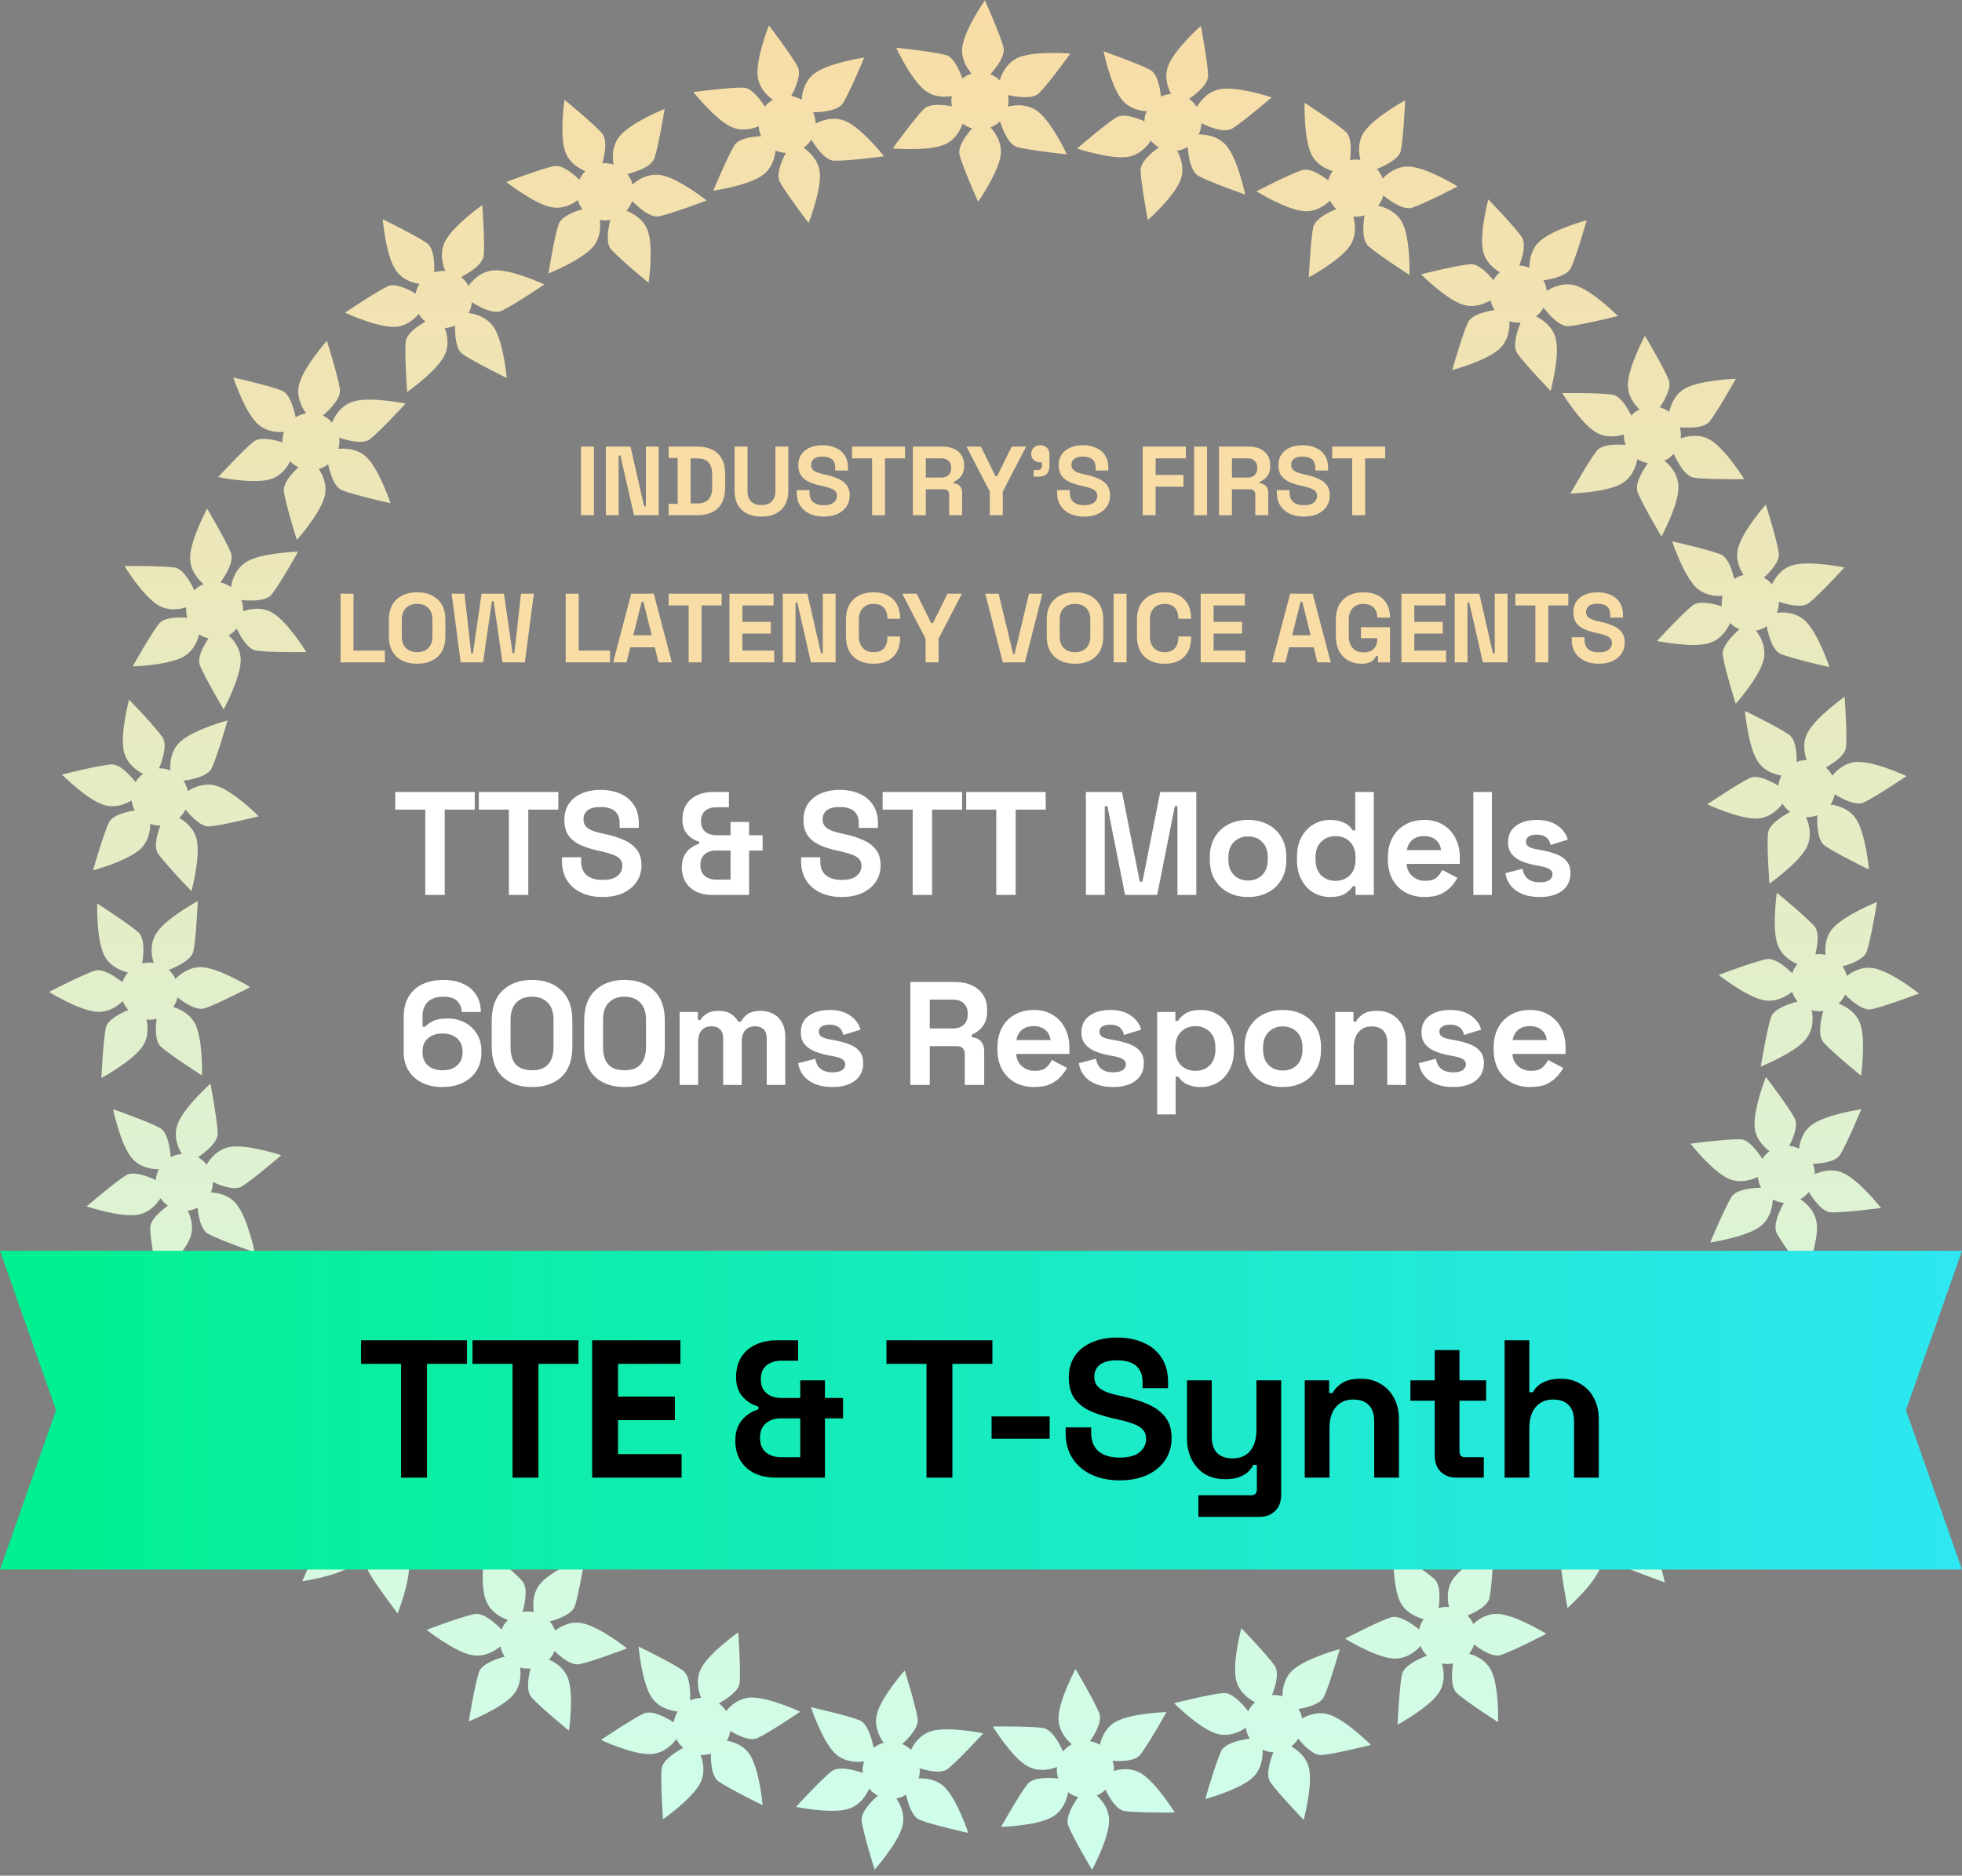
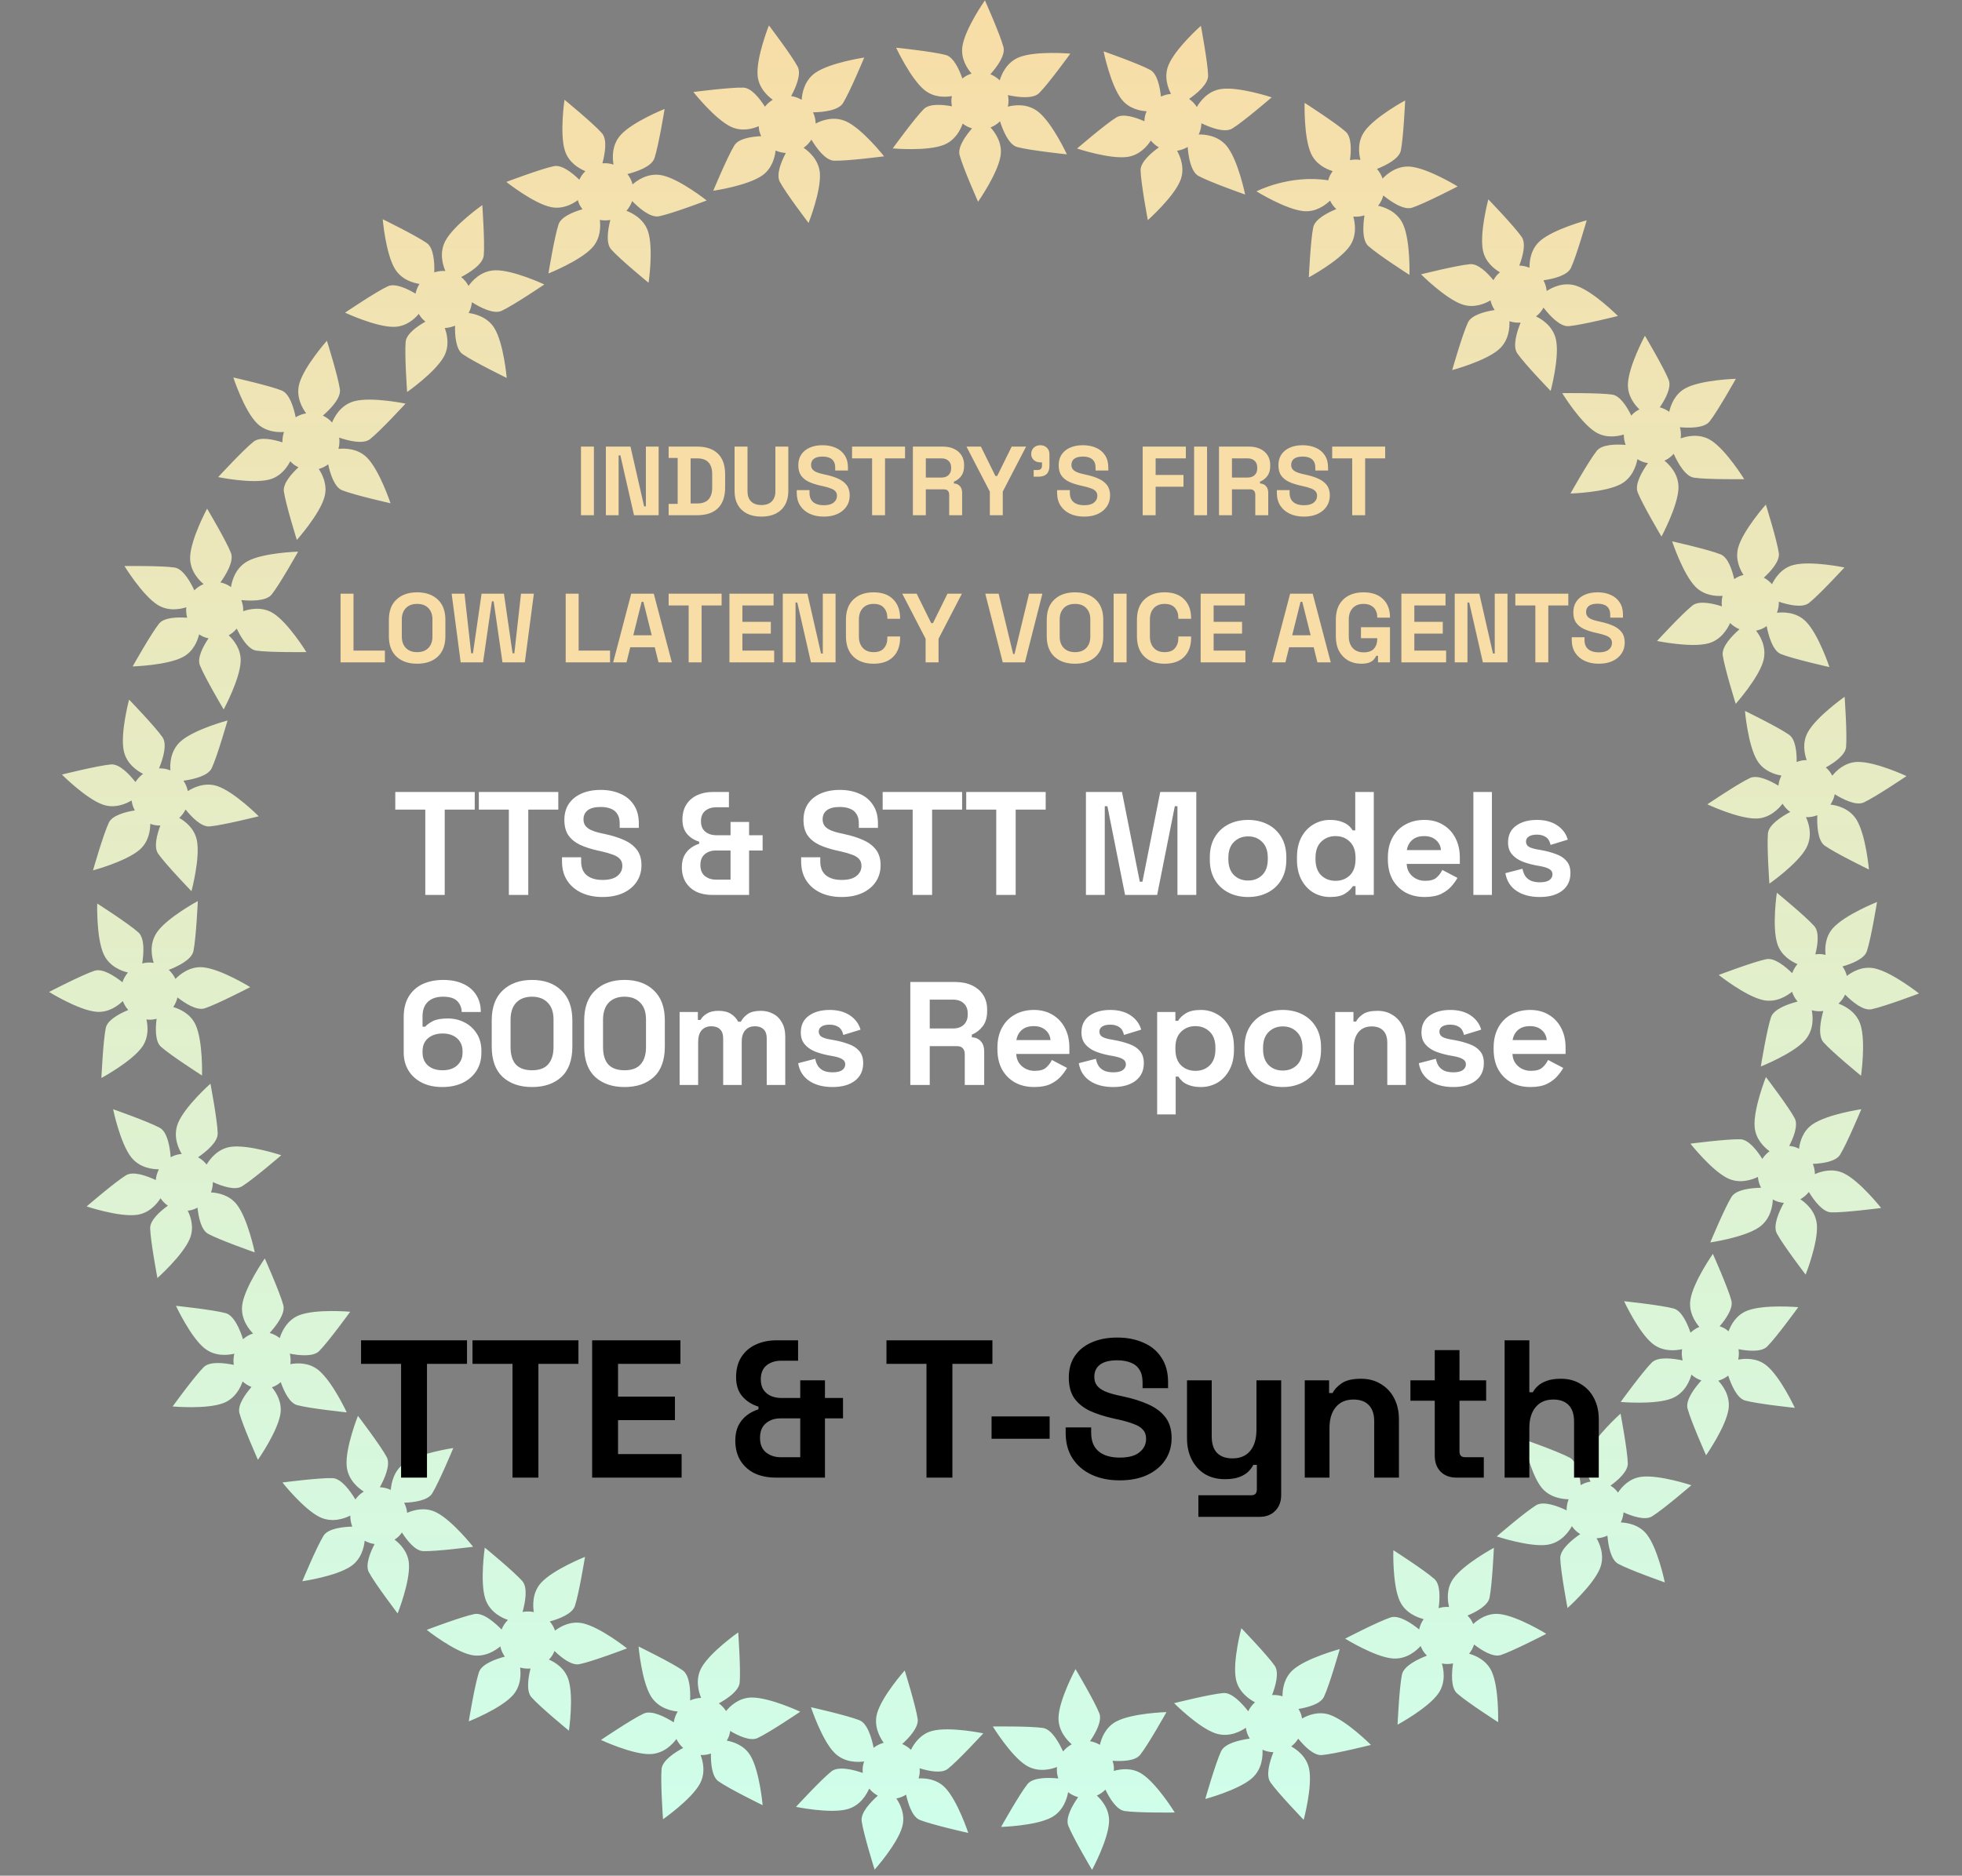
<svg xmlns="http://www.w3.org/2000/svg" width="320" height="306" viewBox="0 0 320 306" fill="none">
  <rect x="0" y="0" width="320" height="306" fill="#808080" stroke="none" />
-   <path d="M160.639 0.055C160.639 0.055 157.429 4.625 156.974 7.527C156.651 9.565 157.767 11.201 158.462 12.002C157.915 12.176 157.407 12.448 156.958 12.806C156.446 11.325 155.53 9.318 154.256 8.97C152.196 8.41 146.158 7.78 146.158 7.78C146.158 7.78 148.518 12.853 150.797 14.701C152.32 15.936 154.171 15.86 155.249 15.676C155.198 15.936 155.17 16.198 155.163 16.461C155.163 16.759 155.201 17.056 155.261 17.344C153.729 17.056 151.599 16.869 150.676 17.787C149.163 19.294 145.605 24.212 145.605 24.212C145.605 24.212 151.157 24.705 153.893 23.652C155.789 22.921 156.655 21.18 157.012 20.17C157.47 20.522 157.988 20.784 158.541 20.946C157.508 22.129 156.159 23.984 156.506 25.294C157.053 27.361 159.524 32.909 159.524 32.909C159.524 32.909 162.734 28.329 163.189 25.43C163.53 23.256 162.228 21.525 161.559 20.794C162.134 20.566 162.658 20.224 163.1 19.794C163.581 21.284 164.522 23.61 165.909 23.99C167.97 24.55 174.008 25.18 174.008 25.18C174.008 25.18 171.657 20.113 169.379 18.268C167.48 16.73 165.142 17.195 164.38 17.401C164.446 17.094 164.484 16.778 164.488 16.461C164.488 16.142 164.453 15.825 164.39 15.515C165.909 15.847 168.453 16.211 169.489 15.182C171.003 13.676 174.57 8.748 174.57 8.748C174.57 8.748 169.009 8.264 166.273 9.318C164.137 10.141 163.318 12.214 163.056 13.11C162.617 12.679 162.096 12.344 161.527 12.116C162.57 10.942 164.02 9.03 163.663 7.676C163.11 5.603 160.639 0.055 160.639 0.055ZM125.408 4.147C125.408 4.147 123.339 9.337 123.56 12.265C123.718 14.322 125.178 15.657 126.037 16.274C125.544 16.569 125.111 16.952 124.757 17.404C123.917 16.081 122.565 14.341 121.244 14.296C119.111 14.227 113.089 15.008 113.089 15.008C113.089 15.008 116.555 19.401 119.196 20.67C120.963 21.518 122.748 21.015 123.749 20.591C123.749 20.854 123.794 21.116 123.847 21.373C123.92 21.661 124.021 21.943 124.148 22.212C122.59 22.284 120.473 22.595 119.787 23.699C118.659 25.516 116.33 31.121 116.33 31.121C116.33 31.121 121.847 30.32 124.268 28.662C125.942 27.513 126.385 25.617 126.498 24.553C127.026 24.791 127.592 24.927 128.167 24.956C127.434 26.345 126.549 28.462 127.187 29.658C128.192 31.545 131.876 36.371 131.876 36.371C131.876 36.371 133.943 31.174 133.722 28.247C133.551 26.051 131.889 24.668 131.067 24.11C131.573 23.756 132.006 23.303 132.338 22.781C133.146 24.12 134.6 26.168 136.038 26.215C138.17 26.285 144.193 25.503 144.193 25.503C144.193 25.503 140.739 21.117 138.095 19.848C135.892 18.79 133.725 19.784 133.03 20.161C133.03 19.844 132.985 19.531 132.919 19.224C132.846 18.914 132.739 18.613 132.606 18.325C134.164 18.297 136.72 18.062 137.491 16.822C138.619 15.005 140.954 9.388 140.954 9.388C140.954 9.388 135.431 10.201 133.011 11.856C131.121 13.151 130.805 15.357 130.755 16.287C130.227 15.971 129.642 15.765 129.036 15.676C129.781 14.293 130.748 12.097 130.091 10.863C129.089 8.976 125.405 4.147 125.408 4.147ZM92.07 16.268C92.07 16.268 91.249 21.797 92.14 24.592C92.765 26.557 94.494 27.519 95.473 27.924C95.062 28.323 94.728 28.798 94.487 29.317C93.366 28.225 91.65 26.842 90.355 27.104C88.263 27.529 82.585 29.68 82.585 29.68C82.585 29.68 86.967 33.156 89.83 33.779C91.745 34.197 93.366 33.295 94.244 32.649C94.314 32.902 94.405 33.149 94.519 33.39C94.655 33.653 94.819 33.903 95.002 34.137C93.505 34.567 91.517 35.358 91.103 36.593C90.424 38.621 89.451 44.612 89.451 44.612C89.451 44.612 94.636 42.558 96.608 40.387C97.973 38.884 97.966 36.938 97.83 35.874C98.396 35.982 98.981 35.985 99.546 35.88C99.151 37.403 98.781 39.669 99.676 40.681C101.088 42.283 105.783 46.131 105.783 46.131C105.783 46.131 106.599 40.596 105.708 37.798C105.038 35.7 103.098 34.738 102.172 34.387C102.583 33.925 102.899 33.383 103.101 32.798C104.197 33.915 106.08 35.57 107.493 35.282C109.585 34.858 115.262 32.706 115.262 32.706C115.262 32.706 110.893 29.238 108.027 28.611C105.641 28.089 103.758 29.557 103.17 30.086C103.091 29.779 102.984 29.481 102.845 29.2C102.703 28.915 102.529 28.646 102.333 28.396C103.84 28.01 106.276 27.19 106.741 25.807C107.42 23.778 108.4 17.774 108.4 17.774C108.4 17.774 103.211 19.841 101.24 22.012C99.701 23.709 99.9 25.927 100.064 26.845C99.48 26.658 98.864 26.592 98.251 26.645C98.658 25.126 99.094 22.765 98.168 21.718C96.756 20.116 92.061 16.268 92.061 16.268H92.07ZM62.42 35.767C62.42 35.767 62.894 41.334 64.404 43.849C65.466 45.619 67.368 46.154 68.414 46.321C68.107 46.806 67.889 47.343 67.778 47.904C66.436 47.1 64.445 46.15 63.247 46.707C61.31 47.603 56.28 51.008 56.28 51.008C56.28 51.008 61.345 53.376 64.274 53.322C66.233 53.287 67.605 52.037 68.309 51.205C68.439 51.436 68.584 51.654 68.749 51.86C68.944 52.084 69.159 52.29 69.39 52.474C68.031 53.239 66.281 54.467 66.161 55.765C65.968 57.895 66.401 63.952 66.401 63.952C66.401 63.952 70.973 60.756 72.392 58.189C73.374 56.411 72.919 54.518 72.543 53.515C73.118 53.489 73.687 53.357 74.215 53.122C74.183 54.695 74.341 56.983 75.447 57.765C77.191 58.996 82.645 61.655 82.645 61.655C82.645 61.655 82.165 56.078 80.654 53.566C79.52 51.679 77.412 51.192 76.43 51.062C76.724 50.518 76.907 49.92 76.967 49.303C78.291 50.135 80.506 51.312 81.814 50.708C83.751 49.809 88.781 46.407 88.781 46.407C88.781 46.407 83.729 44.039 80.8 44.093C78.357 44.138 76.866 46.002 76.414 46.647C76.269 46.369 76.095 46.103 75.893 45.859C75.69 45.615 75.46 45.394 75.21 45.198C76.591 44.473 78.768 43.115 78.901 41.659C79.093 39.529 78.664 33.459 78.664 33.459C78.664 33.459 74.091 36.669 72.673 39.235C71.564 41.242 72.268 43.356 72.641 44.21C72.028 44.166 71.415 44.242 70.831 44.435C70.878 42.862 70.758 40.466 69.617 39.659C67.87 38.425 62.416 35.767 62.42 35.767ZM38.055 61.585C38.055 61.585 39.799 66.892 41.85 68.991C43.291 70.466 45.266 70.548 46.321 70.469C46.135 71.01 46.046 71.583 46.065 72.159C44.574 71.687 42.419 71.222 41.379 72.038C39.701 73.358 35.587 77.833 35.587 77.833C35.587 77.833 41.06 78.966 43.901 78.238C45.8 77.751 46.842 76.219 47.338 75.244C47.515 75.438 47.708 75.618 47.916 75.779C48.157 75.953 48.416 76.102 48.684 76.229C47.541 77.289 46.115 78.887 46.299 80.175C46.602 82.293 48.416 88.087 48.416 88.087C48.416 88.087 52.128 83.922 52.918 81.093C53.465 79.134 52.587 77.4 51.989 76.51C52.545 76.352 53.067 76.093 53.525 75.745C53.854 77.283 54.536 79.473 55.791 79.976C57.772 80.77 63.69 82.1 63.69 82.1C63.69 82.1 61.939 76.786 59.889 74.688C58.35 73.115 56.189 73.127 55.2 73.228C55.361 72.63 55.402 72.007 55.317 71.393C56.798 71.896 59.222 72.529 60.353 71.64C62.031 70.32 66.142 65.845 66.142 65.845C66.142 65.845 60.682 64.709 57.841 65.437C55.475 66.044 54.451 68.203 54.163 68.937C53.958 68.7 53.727 68.481 53.478 68.291C53.222 68.102 52.947 67.94 52.659 67.804C53.835 66.782 55.642 64.956 55.437 63.509C55.133 61.392 53.32 55.585 53.32 55.585C53.32 55.585 49.61 59.762 48.82 62.588C48.204 64.794 49.376 66.69 49.936 67.434C49.329 67.532 48.748 67.747 48.226 68.073C47.91 66.532 47.24 64.228 45.945 63.706C43.964 62.908 38.046 61.582 38.046 61.582L38.055 61.585ZM20.294 92.335C20.294 92.335 23.214 97.097 25.691 98.667C27.432 99.769 29.372 99.392 30.383 99.072C30.326 99.642 30.383 100.221 30.522 100.775C28.962 100.661 26.759 100.709 25.938 101.744C24.607 103.418 21.637 108.719 21.637 108.719C21.637 108.719 27.224 108.557 29.818 107.193C31.552 106.282 32.216 104.548 32.475 103.487C32.693 103.636 32.921 103.766 33.161 103.877C33.436 103.99 33.72 104.076 34.011 104.136C33.139 105.43 32.124 107.317 32.602 108.529C33.382 110.52 36.482 115.738 36.482 115.738C36.482 115.738 39.133 110.827 39.253 107.893C39.335 105.861 38.08 104.373 37.294 103.646C37.796 103.364 38.245 102.99 38.611 102.544C39.284 103.962 40.453 105.937 41.793 106.139C43.904 106.456 49.97 106.38 49.97 106.38C49.97 106.38 47.044 101.614 44.564 100.047C42.706 98.87 40.602 99.383 39.667 99.709C39.695 99.088 39.578 98.474 39.36 97.895C40.918 98.044 43.423 98.101 44.321 96.971C45.651 95.297 48.621 89.996 48.621 89.996C48.621 89.996 43.047 90.151 40.45 91.518C38.289 92.654 37.79 94.99 37.676 95.772C37.42 95.588 37.145 95.43 36.858 95.3C36.567 95.173 36.26 95.078 35.951 95.015C36.861 93.746 38.197 91.553 37.663 90.195C36.883 88.204 33.777 82.976 33.777 82.976C33.777 82.976 31.129 87.897 31.012 90.831C30.917 93.123 32.497 94.695 33.211 95.29C32.642 95.525 32.127 95.87 31.695 96.306C31.031 94.882 29.852 92.793 28.469 92.585C26.358 92.268 20.291 92.344 20.291 92.344L20.294 92.335ZM10.095 126.359C10.095 126.359 14.032 130.319 16.803 131.274C18.749 131.945 20.553 131.132 21.46 130.585C21.536 131.154 21.713 131.705 21.988 132.208C20.443 132.458 18.31 133.012 17.748 134.208C16.841 136.142 15.169 141.99 15.169 141.99C15.169 141.99 20.569 140.544 22.778 138.617C24.257 137.329 24.503 135.487 24.509 134.395C24.753 134.49 25.009 134.563 25.268 134.613C25.562 134.661 25.859 134.68 26.152 134.67C25.603 136.132 25.05 138.199 25.792 139.269C27.012 141.025 31.227 145.386 31.227 145.386C31.227 145.386 32.677 139.997 32.115 137.114C31.726 135.12 30.162 133.961 29.233 133.436C29.657 133.044 30.007 132.578 30.263 132.059C31.246 133.284 32.838 134.936 34.184 134.822C36.311 134.642 42.197 133.167 42.197 133.167C42.197 133.167 38.251 129.205 35.48 128.252C33.401 127.537 31.473 128.521 30.636 129.056C30.51 128.448 30.266 127.872 29.919 127.363C31.467 127.148 33.919 126.622 34.532 125.318C35.442 123.385 37.11 117.536 37.11 117.536C37.11 117.536 31.72 118.976 29.511 120.903C27.669 122.511 27.72 124.897 27.792 125.685C27.502 125.565 27.198 125.476 26.889 125.416C26.576 125.363 26.257 125.34 25.941 125.35C26.532 123.907 27.331 121.463 26.497 120.261C25.277 118.504 21.053 114.134 21.053 114.134C21.053 114.134 19.609 119.536 20.171 122.416C20.61 124.666 22.506 125.831 23.337 126.246C22.841 126.606 22.418 127.059 22.095 127.584C21.122 126.35 19.495 124.59 18.102 124.707C15.975 124.888 10.089 126.363 10.089 126.363L10.095 126.359ZM8 161.824C8 161.824 12.743 164.768 15.659 165.056C17.707 165.258 19.274 164.049 20.032 163.309C20.238 163.844 20.538 164.34 20.92 164.768C19.473 165.366 17.526 166.398 17.255 167.692C16.816 169.784 16.538 175.86 16.538 175.86C16.538 175.86 21.457 173.205 23.167 170.819C24.307 169.224 24.124 167.376 23.881 166.312C24.143 166.347 24.405 166.36 24.667 166.35C24.964 166.328 25.258 166.277 25.543 166.201C25.344 167.749 25.28 169.892 26.25 170.762C27.84 172.189 32.949 175.458 32.949 175.458C32.949 175.458 33.12 169.879 31.91 167.205C31.072 165.353 29.284 164.587 28.257 164.29C28.579 163.812 28.813 163.277 28.942 162.714C30.181 163.679 32.108 164.92 33.395 164.496C35.423 163.831 40.81 161.036 40.81 161.036C40.81 161.036 36.058 158.093 33.142 157.805C30.955 157.59 29.306 158.992 28.614 159.704C28.352 159.144 27.982 158.638 27.527 158.223C28.984 157.656 31.249 156.577 31.546 155.169C31.985 153.077 32.263 147 32.263 147C32.263 147 27.35 149.646 25.644 152.032C24.222 154.02 24.822 156.333 25.072 157.08C24.762 157.03 24.446 157.014 24.13 157.027C23.814 157.046 23.498 157.096 23.192 157.182C23.435 155.64 23.65 153.077 22.563 152.102C20.974 150.675 15.855 147.396 15.855 147.396C15.855 147.396 15.694 152.985 16.904 155.659C17.849 157.748 19.963 158.444 20.869 158.653C20.468 159.119 20.162 159.66 19.969 160.242C18.74 159.267 16.746 157.932 15.422 158.365C13.394 159.03 8.006 161.824 8.006 161.824H8ZM14.13 196.815C14.13 196.815 19.422 198.584 22.326 198.188C24.367 197.913 25.612 196.375 26.181 195.479C26.503 195.954 26.908 196.365 27.382 196.691C26.115 197.609 24.456 199.062 24.491 200.385C24.547 202.521 25.675 208.496 25.675 208.496C25.675 208.496 29.852 204.777 30.965 202.059C31.707 200.242 31.104 198.489 30.62 197.508C30.883 197.482 31.142 197.435 31.395 197.362C31.676 197.274 31.951 197.156 32.213 197.014C32.377 198.565 32.807 200.666 33.951 201.287C35.828 202.309 41.55 204.312 41.55 204.312C41.55 204.312 40.431 198.843 38.636 196.52C37.395 194.913 35.48 194.58 34.412 194.53C34.617 193.988 34.718 193.416 34.715 192.836C36.144 193.488 38.305 194.251 39.458 193.542C41.278 192.425 45.875 188.463 45.875 188.463C45.875 188.463 40.573 186.697 37.67 187.089C35.493 187.383 34.21 189.13 33.701 189.985C33.319 189.498 32.842 189.096 32.301 188.795C33.587 187.906 35.543 186.336 35.508 184.896C35.455 182.76 34.324 176.785 34.324 176.785C34.324 176.785 30.153 180.494 29.041 183.209C28.115 185.472 29.23 187.583 29.647 188.254C29.334 188.276 29.021 188.333 28.718 188.418C28.415 188.51 28.121 188.634 27.84 188.786C27.72 187.228 27.341 184.687 26.058 183.988C24.181 182.965 18.449 180.959 18.449 180.959C18.449 180.959 19.58 186.434 21.372 188.757C22.772 190.57 24.99 190.76 25.919 190.757C25.637 191.302 25.46 191.9 25.407 192.511C23.985 191.846 21.742 191.004 20.55 191.735C18.73 192.852 14.13 196.815 14.13 196.815ZM28.149 229.447C28.149 229.447 33.707 229.947 36.444 228.893C38.365 228.153 39.224 226.371 39.569 225.368C39.992 225.754 40.482 226.061 41.016 226.27C39.992 227.453 38.712 229.251 39.05 230.533C39.597 232.599 42.068 238.154 42.068 238.154C42.068 238.154 45.275 233.568 45.733 230.669C46.04 228.729 45.047 227.162 44.352 226.32C44.602 226.235 44.842 226.127 45.073 226.001C45.329 225.849 45.566 225.672 45.787 225.472C46.305 226.944 47.206 228.887 48.463 229.229C50.523 229.789 56.555 230.416 56.555 230.416C56.555 230.416 54.208 225.352 51.926 223.507C50.346 222.228 48.41 222.348 47.357 222.545C47.433 221.972 47.401 221.389 47.266 220.829C48.804 221.133 51.083 221.374 52.043 220.421C53.557 218.915 57.118 213.996 57.118 213.996C57.118 213.996 51.553 213.503 48.817 214.557C46.766 215.348 45.92 217.342 45.623 218.291C45.139 217.905 44.58 217.623 43.986 217.456C45.035 216.294 46.577 214.313 46.207 212.92C45.66 210.854 43.187 205.3 43.187 205.3C43.187 205.3 39.983 209.873 39.524 212.772C39.145 215.186 40.716 216.984 41.275 217.541C40.975 217.636 40.684 217.763 40.409 217.918C40.134 218.076 39.875 218.266 39.638 218.478C39.164 216.99 38.207 214.604 36.801 214.221C34.741 213.661 28.699 213.031 28.699 213.031C28.699 213.031 31.059 218.098 33.338 219.943C35.117 221.386 37.319 221.057 38.223 220.839C38.071 221.434 38.042 222.054 38.131 222.665C36.592 222.345 34.216 222.048 33.224 223.032C31.71 224.539 28.149 229.457 28.149 229.457V229.447ZM49.307 257.962C49.307 257.962 54.83 257.165 57.247 255.506C58.947 254.342 59.37 252.408 59.478 251.351C59.977 251.629 60.527 251.816 61.093 251.895C60.369 253.285 59.538 255.329 60.164 256.497C61.172 258.383 64.856 263.213 64.856 263.213C64.856 263.213 66.922 258.01 66.698 255.082C66.549 253.126 65.222 251.829 64.35 251.17C64.571 251.028 64.783 250.87 64.979 250.693C65.191 250.484 65.383 250.259 65.554 250.012C66.398 251.326 67.722 253.006 69.02 253.05C71.153 253.12 77.166 252.338 77.166 252.338C77.166 252.338 73.716 247.955 71.071 246.683C69.241 245.803 67.38 246.369 66.404 246.803C66.347 246.227 66.18 245.67 65.917 245.154C67.485 245.097 69.76 244.803 70.474 243.654C71.602 241.837 73.934 236.229 73.934 236.229C73.934 236.229 68.404 237.033 65.987 238.692C64.173 239.935 63.81 242.072 63.737 243.062C63.178 242.799 62.571 242.651 61.952 242.625C62.704 241.252 63.75 238.97 63.071 237.698C62.062 235.812 58.378 230.979 58.378 230.979C58.378 230.979 56.312 236.169 56.536 239.097C56.723 241.537 58.666 242.92 59.339 243.334C59.067 243.496 58.814 243.686 58.584 243.901C58.353 244.119 58.145 244.363 57.964 244.622C57.162 243.284 55.68 241.185 54.223 241.138C52.09 241.068 46.065 241.85 46.065 241.85C46.065 241.85 49.528 246.233 52.173 247.506C54.236 248.496 56.302 247.67 57.13 247.249C57.13 247.863 57.231 248.474 57.459 249.047C55.889 249.091 53.509 249.351 52.77 250.537C51.639 252.354 49.307 257.965 49.307 257.962ZM76.455 280.822C76.455 280.822 81.643 278.771 83.615 276.597C85.002 275.071 84.967 273.09 84.828 272.039C85.378 272.194 85.956 272.248 86.525 272.198C86.143 273.717 85.805 275.897 86.68 276.888C88.092 278.489 92.791 282.341 92.791 282.341C92.791 282.341 93.603 276.802 92.712 274.005C92.118 272.134 90.525 271.178 89.53 270.742C89.713 270.552 89.881 270.349 90.032 270.131C90.193 269.881 90.326 269.615 90.433 269.336C91.555 270.419 93.233 271.751 94.506 271.492C96.598 271.068 102.27 268.916 102.27 268.916C102.27 268.916 97.903 265.447 95.04 264.82C93.056 264.387 91.378 265.368 90.525 266.013C90.336 265.469 90.045 264.963 89.672 264.523C91.186 264.105 93.328 263.295 93.757 262.01C94.437 259.981 95.413 253.987 95.413 253.987C95.413 253.987 90.219 256.047 88.247 258.218C86.768 259.848 86.907 262.01 87.065 262.991C86.459 262.864 85.836 262.861 85.23 262.978C85.647 261.469 86.136 259.007 85.182 257.927C83.77 256.326 79.068 252.474 79.068 252.474C79.068 252.474 78.253 258 79.144 260.798C79.886 263.127 82.095 264.026 82.847 264.273C82.623 264.494 82.417 264.735 82.244 264.998C82.07 265.263 81.924 265.548 81.808 265.843C80.717 264.725 78.793 263.026 77.365 263.314C75.273 263.738 69.592 265.893 69.592 265.893C69.592 265.893 73.972 269.359 76.834 269.985C79.071 270.473 80.891 269.191 81.599 268.59C81.732 269.191 81.981 269.757 82.335 270.261C80.819 270.666 78.559 271.47 78.117 272.796C77.434 274.824 76.455 280.822 76.455 280.822ZM108.137 296.791C108.137 296.791 112.716 293.595 114.134 291.028C115.133 289.224 114.643 287.306 114.264 286.313C114.836 286.338 115.408 286.256 115.951 286.072C115.923 287.639 116.103 289.838 117.18 290.601C118.925 291.832 124.385 294.494 124.385 294.494C124.385 294.494 123.898 288.917 122.388 286.401C121.377 284.721 119.61 284.157 118.539 283.961C118.675 283.736 118.789 283.499 118.887 283.252C118.981 282.971 119.051 282.683 119.095 282.388C120.435 283.183 122.375 284.091 123.554 283.543C125.49 282.648 130.514 279.246 130.514 279.246C130.514 279.246 125.465 276.878 122.536 276.932C120.508 276.97 119.098 278.309 118.419 279.138C118.109 278.651 117.711 278.227 117.244 277.885C118.618 277.128 120.52 275.843 120.64 274.495C120.833 272.365 120.403 266.305 120.403 266.305C120.403 266.305 115.825 269.511 114.403 272.077C113.338 274.005 113.973 276.078 114.349 276.992C113.73 277.011 113.123 277.15 112.561 277.407C112.621 275.84 112.529 273.331 111.354 272.501C109.61 271.27 104.15 268.609 104.15 268.609C104.15 268.609 104.63 274.172 106.14 276.688C107.398 278.783 109.755 279.147 110.542 279.214C110.374 279.48 110.232 279.765 110.122 280.059C110.014 280.36 109.935 280.67 109.891 280.983C108.573 280.147 106.311 278.939 104.987 279.549C103.05 280.448 98.017 283.854 98.017 283.854C98.017 283.854 103.076 286.215 106.008 286.161C108.295 286.12 109.771 284.452 110.324 283.702C110.592 284.255 110.965 284.749 111.423 285.157C110.04 285.904 108.03 287.205 107.9 288.598C107.711 290.734 108.137 296.795 108.137 296.791ZM142.645 305.014C142.645 305.014 146.363 300.845 147.153 298.019C147.71 296.032 146.793 294.278 146.196 293.402C146.758 293.294 147.296 293.082 147.782 292.778C148.12 294.307 148.796 296.408 150.022 296.902C152.004 297.697 157.928 299.026 157.928 299.026C157.928 299.026 156.171 293.712 154.121 291.614C152.749 290.212 150.901 290.072 149.814 290.129C149.893 289.879 149.953 289.62 149.988 289.36C150.016 289.063 150.019 288.765 149.988 288.471C151.476 288.936 153.571 289.37 154.591 288.566C156.272 287.246 160.374 282.774 160.374 282.774C160.374 282.774 154.917 281.638 152.076 282.366C150.111 282.869 149.049 284.499 148.578 285.464C148.165 285.062 147.678 284.74 147.147 284.515C148.31 283.461 149.864 281.774 149.672 280.432C149.368 278.315 147.558 272.517 147.558 272.517C147.558 272.517 143.839 276.695 143.049 279.521C142.458 281.641 143.551 283.512 144.13 284.316C143.532 284.477 142.973 284.752 142.483 285.132C142.18 283.597 141.513 281.176 140.177 280.638C138.196 279.844 132.271 278.514 132.271 278.514C132.271 278.514 134.019 283.819 136.069 285.917C137.775 287.667 140.155 287.474 140.935 287.36C140.834 287.658 140.761 287.968 140.72 288.281C140.685 288.598 140.679 288.917 140.72 289.234C139.248 288.727 136.764 288.069 135.617 288.971C133.94 290.291 129.826 294.769 129.826 294.769C129.826 294.769 135.292 295.899 138.132 295.168C140.351 294.598 141.403 292.633 141.766 291.778C142.155 292.256 142.632 292.652 143.172 292.943C142 293.987 140.341 295.718 140.537 297.105C140.84 299.222 142.651 305.02 142.651 305.02L142.645 305.014ZM178.112 305.045C178.112 305.045 180.769 300.133 180.886 297.2C180.972 295.139 179.673 293.642 178.893 292.927C179.414 292.693 179.891 292.364 180.292 291.955C180.972 293.367 182.116 295.253 183.42 295.449C185.531 295.766 191.601 295.69 191.601 295.69C191.601 295.69 188.669 290.924 186.192 289.357C184.536 288.31 182.703 288.601 181.657 288.908C181.686 288.645 181.686 288.379 181.657 288.12C181.619 287.825 181.553 287.534 181.455 287.253C183.01 287.36 185.149 287.3 185.958 286.281C187.288 284.607 190.252 279.309 190.252 279.309C190.252 279.309 184.678 279.464 182.084 280.828C180.286 281.774 179.629 283.604 179.392 284.651C178.896 284.357 178.349 284.154 177.78 284.059C178.671 282.765 179.793 280.765 179.297 279.502C178.517 277.511 175.417 272.289 175.417 272.289C175.417 272.289 172.76 277.211 172.643 280.144C172.554 282.344 174.049 283.914 174.801 284.562C174.257 284.857 173.774 285.256 173.385 285.737C172.738 284.312 171.531 282.11 170.109 281.898C167.998 281.581 161.928 281.657 161.928 281.657C161.928 281.657 164.851 286.414 167.328 287.984C169.391 289.291 171.663 288.556 172.396 288.262C172.365 288.575 172.365 288.892 172.396 289.205C172.434 289.522 172.504 289.832 172.605 290.136C171.053 289.981 168.488 289.917 167.578 291.06C166.247 292.734 163.277 298.041 163.277 298.041C163.277 298.041 168.857 297.877 171.452 296.513C173.477 295.446 174.049 293.291 174.207 292.376C174.693 292.75 175.249 293.025 175.844 293.183C174.943 294.471 173.727 296.538 174.238 297.842C175.019 299.833 178.118 305.055 178.118 305.055L178.112 305.045ZM212.629 296.883C212.629 296.883 214.085 291.487 213.523 288.607C213.131 286.582 211.523 285.427 210.597 284.911C211.052 284.562 211.438 284.132 211.738 283.642C212.724 284.857 214.272 286.43 215.586 286.319C217.713 286.139 223.602 284.664 223.602 284.664C223.602 284.664 219.653 280.705 216.882 279.749C215.027 279.109 213.314 279.818 212.367 280.356C212.325 280.097 212.262 279.841 212.177 279.591C212.07 279.312 211.937 279.046 211.782 278.793C213.321 278.54 215.387 277.986 215.94 276.806C216.85 274.872 218.512 269.03 218.512 269.03C218.512 269.03 213.125 270.466 210.916 272.394C209.384 273.729 209.166 275.663 209.175 276.733C208.625 276.559 208.047 276.489 207.472 276.527C208.041 275.062 208.673 272.856 207.899 271.742C206.679 269.985 202.464 265.621 202.464 265.621C202.464 265.621 201.011 271.023 201.573 273.906C201.993 276.068 203.81 277.249 204.688 277.707C204.227 278.119 203.851 278.619 203.583 279.176C202.622 277.939 200.941 276.074 199.51 276.198C197.383 276.378 191.494 277.853 191.494 277.853C191.494 277.853 195.434 281.809 198.205 282.762C200.514 283.556 202.553 282.319 203.2 281.863C203.241 282.176 203.317 282.483 203.418 282.781C203.529 283.078 203.665 283.366 203.835 283.638C202.29 283.847 199.778 284.376 199.159 285.699C198.249 287.632 196.581 293.484 196.581 293.484C196.581 293.484 201.971 292.035 204.183 290.107C205.908 288.601 205.968 286.373 205.911 285.445C206.471 285.699 207.074 285.835 207.69 285.854C207.109 287.316 206.404 289.607 207.2 290.756C208.417 292.512 212.632 296.88 212.629 296.883ZM244.34 280.964C244.34 280.964 244.513 275.378 243.303 272.704C242.453 270.824 240.627 270.071 239.606 269.783C239.97 269.337 240.245 268.83 240.422 268.283C241.663 269.238 243.528 270.413 244.782 269.998C246.81 269.333 252.201 266.536 252.201 266.536C252.201 266.536 247.446 263.596 244.529 263.308C242.58 263.114 241.076 264.197 240.276 264.944C240.178 264.7 240.055 264.466 239.916 264.241C239.752 263.994 239.559 263.766 239.347 263.558C240.785 262.956 242.668 261.937 242.937 260.665C243.376 258.573 243.651 252.506 243.651 252.506C243.651 252.506 238.741 255.149 237.034 257.535C235.853 259.187 236.083 261.121 236.342 262.159C235.767 262.118 235.189 262.181 234.636 262.352C234.851 260.795 234.958 258.503 233.951 257.598C232.361 256.171 227.252 252.895 227.252 252.895C227.252 252.895 227.081 258.488 228.291 261.162C229.198 263.168 231.236 263.896 232.197 264.14C231.843 264.646 231.59 265.219 231.461 265.824C230.241 264.842 228.178 263.415 226.81 263.865C224.781 264.529 219.391 267.327 219.391 267.327C219.391 267.327 224.133 270.264 227.05 270.552C229.48 270.792 231.179 269.115 231.701 268.523C231.815 268.818 231.957 269.099 232.127 269.365C232.301 269.631 232.503 269.878 232.731 270.102C231.277 270.663 228.955 271.758 228.655 273.188C228.216 275.28 227.941 281.36 227.941 281.36C227.941 281.36 232.854 278.704 234.56 276.318C235.894 274.454 235.439 272.273 235.167 271.381C235.77 271.498 236.39 271.492 236.99 271.365C236.763 272.922 236.602 275.315 237.641 276.249C239.23 277.676 244.34 280.951 244.34 280.951V280.964ZM271.529 258.152C271.529 258.152 270.41 252.677 268.619 250.354C267.361 248.721 265.409 248.411 264.35 248.366C264.6 247.851 264.751 247.29 264.799 246.721C266.224 247.363 268.312 248.075 269.437 247.382C271.257 246.265 275.861 242.299 275.861 242.299C275.861 242.299 270.556 240.537 267.652 240.929C265.712 241.192 264.495 242.594 263.892 243.502C263.737 243.287 263.566 243.087 263.38 242.901C263.162 242.701 262.922 242.521 262.669 242.366C263.93 241.448 265.529 240.024 265.494 238.723C265.437 236.587 264.309 230.618 264.309 230.618C264.309 230.618 260.138 234.324 259.029 237.04C258.258 238.919 258.931 240.749 259.418 241.701C258.849 241.793 258.299 241.992 257.803 242.284C257.655 240.72 257.231 238.464 256.043 237.815C254.166 236.793 248.441 234.789 248.441 234.789C248.441 234.789 249.566 240.271 251.357 242.594C252.7 244.334 254.852 244.575 255.844 244.588C255.613 245.164 255.503 245.778 255.515 246.398C254.103 245.724 251.768 244.812 250.539 245.566C248.719 246.683 244.115 250.648 244.115 250.648C244.115 250.648 249.408 252.411 252.312 252.019C254.732 251.69 255.999 249.667 256.372 248.971C256.549 249.23 256.754 249.474 256.978 249.692C257.209 249.911 257.462 250.104 257.734 250.272C256.448 251.151 254.441 252.756 254.476 254.215C254.53 256.351 255.661 262.33 255.661 262.33C255.661 262.33 259.828 258.611 260.941 255.896C261.81 253.775 260.865 251.756 260.394 250.952C261.007 250.927 261.611 250.778 262.167 250.519C262.303 252.085 262.697 254.452 263.927 255.12C265.803 256.142 271.529 258.149 271.529 258.149V258.152ZM292.734 229.675C292.734 229.675 290.386 224.605 288.108 222.76C286.506 221.462 284.534 221.611 283.495 221.81C283.621 221.25 283.637 220.671 283.552 220.105C285.087 220.399 287.28 220.611 288.218 219.677C289.732 218.171 293.296 213.25 293.296 213.25C293.296 213.25 287.729 212.759 284.992 213.813C283.163 214.519 282.303 216.161 281.924 217.187C281.725 217.013 281.514 216.857 281.289 216.721C281.03 216.576 280.758 216.459 280.474 216.367C281.488 215.183 282.717 213.427 282.386 212.167C281.839 210.101 279.368 204.556 279.368 204.556C279.368 204.556 276.164 209.126 275.706 212.025C275.39 214.035 276.464 215.655 277.159 216.471C276.625 216.693 276.139 217.013 275.722 217.411C275.216 215.924 274.284 213.826 272.979 213.471C270.919 212.911 264.887 212.281 264.887 212.281C264.887 212.281 267.241 217.354 269.522 219.199C271.232 220.586 273.38 220.32 274.347 220.105C274.256 220.719 274.29 221.342 274.442 221.943C272.913 221.614 270.429 221.269 269.409 222.285C267.895 223.792 264.331 228.713 264.331 228.713C264.331 228.713 269.886 229.207 272.622 228.153C274.9 227.276 275.668 225.013 275.87 224.25C276.104 224.463 276.357 224.652 276.629 224.814C276.907 224.972 277.194 225.102 277.498 225.2C276.449 226.355 274.866 228.377 275.238 229.789C275.785 231.856 278.259 237.413 278.259 237.413C278.259 237.413 281.46 232.83 281.915 229.931C282.272 227.665 280.885 225.922 280.246 225.247C280.837 225.08 281.387 224.798 281.871 224.415C282.363 225.909 283.296 228.121 284.642 228.485C286.702 229.045 292.734 229.675 292.734 229.675ZM306.81 197.068C306.81 197.068 303.36 192.678 300.715 191.406C298.86 190.514 296.974 191.112 296.007 191.548C296.007 190.976 295.884 190.406 295.672 189.874C297.236 189.808 299.416 189.504 300.115 188.38C301.243 186.564 303.578 180.953 303.578 180.953C303.578 180.953 298.048 181.763 295.628 183.418C294.01 184.526 293.552 186.326 293.419 187.409C293.185 187.285 292.942 187.184 292.693 187.102C292.408 187.023 292.114 186.969 291.817 186.944C292.531 185.557 293.321 183.567 292.708 182.418C291.7 180.532 288.019 175.709 288.019 175.709C288.019 175.709 285.953 180.896 286.177 183.823C286.332 185.852 287.751 187.181 288.613 187.814C288.146 188.153 287.744 188.577 287.432 189.061C286.598 187.729 285.207 185.906 283.855 185.861C281.722 185.792 275.706 186.573 275.706 186.573C275.706 186.573 279.166 190.966 281.807 192.235C283.789 193.188 285.82 192.435 286.711 192.001C286.765 192.618 286.942 193.219 287.226 193.767C285.662 193.799 283.166 194.036 282.408 195.261C281.28 197.077 278.945 202.689 278.945 202.689C278.945 202.689 284.465 201.885 286.882 200.23C288.898 198.85 289.122 196.47 289.144 195.682C289.422 195.834 289.71 195.96 290.01 196.055C290.313 196.147 290.629 196.204 290.945 196.232C290.19 197.596 289.116 199.932 289.801 201.22C290.806 203.106 294.497 207.939 294.497 207.939C294.497 207.939 296.557 202.742 296.333 199.815C296.159 197.53 294.408 196.15 293.631 195.644C294.168 195.343 294.639 194.941 295.018 194.46C295.843 195.799 297.255 197.736 298.652 197.783C300.785 197.853 306.801 197.071 306.801 197.071V197.068H306.81ZM313 162.087C313 162.087 308.63 158.612 305.767 157.986C303.755 157.546 302.061 158.565 301.221 159.21C301.082 158.653 300.838 158.128 300.507 157.66C302.011 157.232 304.064 156.435 304.485 155.178C305.164 153.15 306.143 147.149 306.143 147.149C306.143 147.149 300.949 149.213 298.977 151.387C297.66 152.84 297.628 154.694 297.748 155.78C297.492 155.713 297.233 155.672 296.971 155.65C296.674 155.637 296.377 155.653 296.083 155.697C296.459 154.181 296.769 152.064 295.909 151.086C294.497 149.485 289.801 145.64 289.801 145.64C289.801 145.64 288.986 151.162 289.877 153.96C290.493 155.897 292.181 156.865 293.167 157.28C292.791 157.717 292.497 158.22 292.304 158.764C291.185 157.663 289.413 156.207 288.089 156.476C285.997 156.9 280.322 159.052 280.322 159.052C280.322 159.052 284.702 162.527 287.564 163.154C289.713 163.622 291.514 162.419 292.282 161.793C292.478 162.381 292.784 162.923 293.189 163.391C291.675 163.783 289.299 164.591 288.844 165.958C288.165 167.986 287.185 173.987 287.185 173.987C287.185 173.987 292.37 171.93 294.342 169.759C295.985 167.948 295.656 165.584 295.495 164.809C295.799 164.894 296.111 164.948 296.424 164.97C296.74 164.989 297.059 164.973 297.375 164.926C296.955 166.429 296.446 168.948 297.413 170.043C298.826 171.645 303.53 175.496 303.53 175.496C303.53 175.496 304.336 169.964 303.445 167.167C302.75 164.983 300.728 164.046 299.856 163.73C300.307 163.315 300.674 162.815 300.933 162.255C302.042 163.369 303.865 164.926 305.233 164.648C307.325 164.223 313 162.071 313 162.071V162.087ZM310.968 126.619C310.968 126.619 305.916 124.245 302.987 124.299C300.927 124.334 299.511 125.717 298.845 126.543C298.579 126.034 298.222 125.578 297.792 125.198C299.157 124.435 300.974 123.185 301.094 121.865C301.287 119.736 300.857 113.672 300.857 113.672C300.857 113.672 296.279 116.881 294.857 119.451C293.909 121.169 294.304 122.983 294.671 124.008C294.408 124.005 294.143 124.021 293.884 124.062C293.593 124.119 293.309 124.201 293.031 124.312C293.059 122.752 292.863 120.615 291.798 119.865C290.054 118.634 284.601 115.979 284.601 115.979C284.601 115.979 285.078 121.543 286.588 124.059C287.634 125.799 289.498 126.353 290.553 126.527C290.288 127.04 290.117 127.597 290.057 128.173C288.715 127.36 286.654 126.353 285.428 126.92C283.492 127.818 278.464 131.217 278.464 131.217C278.464 131.217 283.523 133.588 286.455 133.534C288.651 133.493 290.13 131.907 290.734 131.119C291.059 131.648 291.482 132.104 291.985 132.464C290.604 133.196 288.478 134.531 288.348 135.965C288.155 138.095 288.585 144.158 288.585 144.158C288.585 144.158 293.157 140.959 294.576 138.392C295.757 136.253 294.895 134.025 294.547 133.309C294.863 133.322 295.179 133.303 295.489 133.252C295.802 133.195 296.108 133.11 296.402 132.99C296.339 134.55 296.43 137.12 297.615 137.962C299.36 139.193 304.823 141.854 304.823 141.854C304.823 141.854 304.333 136.284 302.823 133.768C301.641 131.803 299.461 131.357 298.538 131.255C298.882 130.746 299.126 130.176 299.249 129.572C300.586 130.398 302.715 131.493 303.985 130.907C305.922 130.012 310.949 126.609 310.949 126.609L310.968 126.619ZM300.826 92.578C300.826 92.578 295.363 91.436 292.525 92.167C290.531 92.676 289.473 94.35 289.012 95.306C288.635 94.873 288.184 94.512 287.678 94.24C288.831 93.183 290.31 91.546 290.124 90.236C289.82 88.119 288.007 82.318 288.007 82.318C288.007 82.318 284.291 86.499 283.501 89.325C282.973 91.214 283.776 92.888 284.37 93.803C284.114 93.86 283.861 93.936 283.618 94.037C283.346 94.161 283.09 94.306 282.847 94.477C282.503 92.955 281.833 90.92 280.626 90.436C278.645 89.641 272.726 88.315 272.726 88.315C272.726 88.315 274.471 93.616 276.521 95.718C277.94 97.17 279.88 97.278 280.948 97.205C280.809 97.765 280.771 98.348 280.844 98.921C279.349 98.439 277.115 97.936 276.05 98.772C274.369 100.092 270.265 104.563 270.265 104.563C270.265 104.563 275.734 105.7 278.575 104.972C280.705 104.424 281.776 102.541 282.18 101.636C282.616 102.076 283.138 102.421 283.71 102.655C282.534 103.687 280.774 105.475 280.976 106.902C281.28 109.019 283.093 114.821 283.093 114.821C283.093 114.821 286.806 110.652 287.596 107.823C288.253 105.468 286.901 103.5 286.411 102.883C286.721 102.823 287.024 102.731 287.315 102.611C287.605 102.484 287.883 102.329 288.143 102.145C288.44 103.677 289.113 106.158 290.468 106.703C292.449 107.5 298.377 108.826 298.377 108.826C298.377 108.826 296.62 103.519 294.569 101.421C292.967 99.781 290.743 99.851 289.82 99.965C290.038 99.392 290.143 98.778 290.124 98.164C291.615 98.658 293.941 99.234 295.04 98.37C296.721 97.05 300.826 92.578 300.826 92.578ZM283.119 61.797C283.119 61.797 277.542 61.949 274.948 63.313C273.125 64.272 272.48 66.142 272.252 67.18C271.788 66.845 271.263 66.598 270.711 66.453C271.589 65.158 272.651 63.221 272.167 61.99C271.387 60 268.284 54.771 268.284 54.771C268.284 54.771 265.63 59.699 265.513 62.63C265.434 64.592 266.603 66.032 267.39 66.788C267.153 66.902 266.925 67.035 266.71 67.19C266.473 67.37 266.258 67.576 266.063 67.798C265.377 66.396 264.255 64.57 262.969 64.376C260.859 64.06 254.795 64.136 254.795 64.136C254.795 64.136 257.715 68.893 260.192 70.462C261.908 71.548 263.819 71.203 264.843 70.886C264.843 71.466 264.935 72.039 265.137 72.58C263.573 72.456 261.282 72.482 260.438 73.542C259.108 75.213 256.141 80.514 256.141 80.514C256.141 80.514 261.724 80.359 264.322 78.992C266.268 77.966 266.878 75.887 267.061 74.912C267.586 75.238 268.173 75.457 268.783 75.552C267.876 76.827 266.574 78.973 267.102 80.315C267.883 82.305 270.985 87.533 270.985 87.533C270.985 87.533 273.636 82.618 273.756 79.688C273.854 77.245 272.085 75.643 271.466 75.153C271.753 75.023 272.028 74.865 272.281 74.678C272.534 74.488 272.771 74.27 272.979 74.032C273.621 75.453 274.85 77.713 276.291 77.928C278.401 78.245 284.477 78.169 284.477 78.169C284.477 78.169 281.545 73.412 279.068 71.842C277.134 70.618 274.986 71.2 274.114 71.523C274.196 70.912 274.155 70.295 273.993 69.7C275.557 69.836 277.953 69.858 278.825 68.763C280.149 67.092 283.116 61.794 283.119 61.797ZM258.798 35.934C258.798 35.934 253.408 37.368 251.196 39.295C249.642 40.65 249.446 42.618 249.461 43.682C248.931 43.463 248.365 43.343 247.793 43.327C248.349 41.862 248.937 39.735 248.182 38.65C246.965 36.893 242.744 32.523 242.744 32.523C242.744 32.523 241.297 37.928 241.856 40.811C242.232 42.739 243.698 43.872 244.64 44.422C244.438 44.587 244.245 44.77 244.071 44.97C243.885 45.201 243.72 45.448 243.578 45.71C242.589 44.505 241.079 42.989 239.78 43.096C237.654 43.277 231.77 44.752 231.77 44.752C231.77 44.752 235.707 48.704 238.478 49.66C240.396 50.322 242.178 49.543 243.101 48.999C243.227 49.562 243.455 50.1 243.777 50.578C242.226 50.819 240.001 51.372 239.426 52.6C238.516 54.534 236.851 60.376 236.851 60.376C236.851 60.376 242.248 58.933 244.46 57.006C246.119 55.559 246.232 53.395 246.188 52.404C246.776 52.6 247.395 52.676 248.011 52.629C247.423 54.078 246.653 56.468 247.471 57.651C248.691 59.408 252.909 63.778 252.909 63.778C252.909 63.778 254.359 58.386 253.797 55.502C253.329 53.1 251.237 51.951 250.523 51.619C250.773 51.426 251.003 51.208 251.209 50.97C251.414 50.727 251.591 50.461 251.743 50.179C252.694 51.413 254.41 53.328 255.863 53.208C257.99 53.028 263.882 51.549 263.882 51.549C263.882 51.549 259.936 47.597 257.162 46.644C254.997 45.9 253.041 46.961 252.267 47.476C252.207 46.866 252.024 46.271 251.733 45.729C253.288 45.502 255.623 44.97 256.217 43.704C257.127 41.77 258.792 35.928 258.792 35.928L258.798 35.934ZM229.182 16.388C229.182 16.388 224.266 19.031 222.56 21.417C221.359 23.095 221.621 25.057 221.884 26.085C221.318 25.994 220.74 26.009 220.181 26.127C220.386 24.573 220.468 22.367 219.482 21.484C217.893 20.056 212.78 16.778 212.78 16.778C212.78 16.778 212.616 22.373 213.826 25.047C214.635 26.835 216.326 27.598 217.365 27.918C217.204 28.127 217.062 28.348 216.939 28.582C216.812 28.851 216.705 29.13 216.632 29.418C215.39 28.472 213.57 27.348 212.338 27.753C210.31 28.418 204.929 31.215 204.929 31.215C204.929 31.215 209.668 34.153 212.588 34.441C214.607 34.64 216.161 33.472 216.932 32.728C217.182 33.247 217.53 33.716 217.953 34.111C216.499 34.703 214.465 35.757 214.187 37.083C213.747 39.175 213.469 45.245 213.469 45.245C213.469 45.245 218.389 42.596 220.098 40.21C221.378 38.419 220.993 36.289 220.721 35.333C221.337 35.387 221.956 35.317 222.547 35.13C222.307 36.678 222.108 39.181 223.179 40.143C224.768 41.571 229.881 44.849 229.881 44.849C229.881 44.849 230.051 39.267 228.841 36.593C227.833 34.364 225.533 33.728 224.762 33.57C224.961 33.323 225.135 33.061 225.28 32.779C225.422 32.494 225.536 32.197 225.615 31.887C226.825 32.868 228.936 34.336 230.32 33.88C232.349 33.216 237.742 30.415 237.742 30.415C237.742 30.415 232.99 27.481 230.074 27.193C227.795 26.968 226.137 28.453 225.501 29.133C225.299 28.551 224.986 28.016 224.579 27.557C226.039 26.978 228.187 25.918 228.478 24.55C228.904 22.455 229.179 16.385 229.182 16.388ZM195.863 4.207C195.863 4.207 191.689 7.913 190.577 10.628C189.797 12.537 190.501 14.385 190.994 15.325C190.422 15.366 189.863 15.515 189.345 15.758C189.187 14.198 188.757 12.034 187.598 11.404C185.724 10.382 179.992 8.375 179.992 8.375C179.992 8.375 181.12 13.857 182.912 16.179C184.109 17.733 185.929 18.085 187.016 18.154C186.909 18.395 186.817 18.645 186.754 18.898C186.691 19.189 186.656 19.483 186.647 19.781C185.222 19.148 183.193 18.471 182.084 19.151C180.264 20.268 175.67 24.231 175.67 24.231C175.67 24.231 180.959 25.994 183.863 25.601C185.872 25.329 187.117 23.832 187.699 22.933C188.062 23.383 188.508 23.756 189.01 24.041C187.73 24.952 185.993 26.449 186.027 27.804C186.084 29.94 187.209 35.912 187.209 35.912C187.209 35.912 191.386 32.197 192.498 29.481C193.332 27.443 192.464 25.459 191.98 24.592C192.593 24.503 193.181 24.291 193.709 23.974C193.832 25.535 194.214 28.016 195.478 28.706C197.352 29.728 203.083 31.735 203.083 31.735C203.083 31.735 201.962 26.262 200.17 23.94C198.676 22.003 196.293 21.917 195.503 21.943C195.639 21.658 195.747 21.36 195.826 21.053C195.898 20.743 195.939 20.427 195.949 20.11C197.352 20.787 199.744 21.724 200.985 20.965C202.805 19.848 207.409 15.879 207.409 15.879C207.409 15.879 202.11 14.122 199.206 14.515C196.938 14.822 195.664 16.651 195.203 17.458C194.874 16.939 194.445 16.49 193.942 16.138C195.228 15.236 197.077 13.711 197.042 12.312C196.988 10.176 195.86 4.207 195.863 4.207Z" fill="url(#paint0_linear_701_2881)" />
+   <path d="M160.639 0.055C160.639 0.055 157.429 4.625 156.974 7.527C156.651 9.565 157.767 11.201 158.462 12.002C157.915 12.176 157.407 12.448 156.958 12.806C156.446 11.325 155.53 9.318 154.256 8.97C152.196 8.41 146.158 7.78 146.158 7.78C146.158 7.78 148.518 12.853 150.797 14.701C152.32 15.936 154.171 15.86 155.249 15.676C155.198 15.936 155.17 16.198 155.163 16.461C155.163 16.759 155.201 17.056 155.261 17.344C153.729 17.056 151.599 16.869 150.676 17.787C149.163 19.294 145.605 24.212 145.605 24.212C145.605 24.212 151.157 24.705 153.893 23.652C155.789 22.921 156.655 21.18 157.012 20.17C157.47 20.522 157.988 20.784 158.541 20.946C157.508 22.129 156.159 23.984 156.506 25.294C157.053 27.361 159.524 32.909 159.524 32.909C159.524 32.909 162.734 28.329 163.189 25.43C163.53 23.256 162.228 21.525 161.559 20.794C162.134 20.566 162.658 20.224 163.1 19.794C163.581 21.284 164.522 23.61 165.909 23.99C167.97 24.55 174.008 25.18 174.008 25.18C174.008 25.18 171.657 20.113 169.379 18.268C167.48 16.73 165.142 17.195 164.38 17.401C164.446 17.094 164.484 16.778 164.488 16.461C164.488 16.142 164.453 15.825 164.39 15.515C165.909 15.847 168.453 16.211 169.489 15.182C171.003 13.676 174.57 8.748 174.57 8.748C174.57 8.748 169.009 8.264 166.273 9.318C164.137 10.141 163.318 12.214 163.056 13.11C162.617 12.679 162.096 12.344 161.527 12.116C162.57 10.942 164.02 9.03 163.663 7.676C163.11 5.603 160.639 0.055 160.639 0.055ZM125.408 4.147C125.408 4.147 123.339 9.337 123.56 12.265C123.718 14.322 125.178 15.657 126.037 16.274C125.544 16.569 125.111 16.952 124.757 17.404C123.917 16.081 122.565 14.341 121.244 14.296C119.111 14.227 113.089 15.008 113.089 15.008C113.089 15.008 116.555 19.401 119.196 20.67C120.963 21.518 122.748 21.015 123.749 20.591C123.749 20.854 123.794 21.116 123.847 21.373C123.92 21.661 124.021 21.943 124.148 22.212C122.59 22.284 120.473 22.595 119.787 23.699C118.659 25.516 116.33 31.121 116.33 31.121C116.33 31.121 121.847 30.32 124.268 28.662C125.942 27.513 126.385 25.617 126.498 24.553C127.026 24.791 127.592 24.927 128.167 24.956C127.434 26.345 126.549 28.462 127.187 29.658C128.192 31.545 131.876 36.371 131.876 36.371C131.876 36.371 133.943 31.174 133.722 28.247C133.551 26.051 131.889 24.668 131.067 24.11C131.573 23.756 132.006 23.303 132.338 22.781C133.146 24.12 134.6 26.168 136.038 26.215C138.17 26.285 144.193 25.503 144.193 25.503C144.193 25.503 140.739 21.117 138.095 19.848C135.892 18.79 133.725 19.784 133.03 20.161C133.03 19.844 132.985 19.531 132.919 19.224C132.846 18.914 132.739 18.613 132.606 18.325C134.164 18.297 136.72 18.062 137.491 16.822C138.619 15.005 140.954 9.388 140.954 9.388C140.954 9.388 135.431 10.201 133.011 11.856C131.121 13.151 130.805 15.357 130.755 16.287C130.227 15.971 129.642 15.765 129.036 15.676C129.781 14.293 130.748 12.097 130.091 10.863C129.089 8.976 125.405 4.147 125.408 4.147ZM92.07 16.268C92.07 16.268 91.249 21.797 92.14 24.592C92.765 26.557 94.494 27.519 95.473 27.924C95.062 28.323 94.728 28.798 94.487 29.317C93.366 28.225 91.65 26.842 90.355 27.104C88.263 27.529 82.585 29.68 82.585 29.68C82.585 29.68 86.967 33.156 89.83 33.779C91.745 34.197 93.366 33.295 94.244 32.649C94.314 32.902 94.405 33.149 94.519 33.39C94.655 33.653 94.819 33.903 95.002 34.137C93.505 34.567 91.517 35.358 91.103 36.593C90.424 38.621 89.451 44.612 89.451 44.612C89.451 44.612 94.636 42.558 96.608 40.387C97.973 38.884 97.966 36.938 97.83 35.874C98.396 35.982 98.981 35.985 99.546 35.88C99.151 37.403 98.781 39.669 99.676 40.681C101.088 42.283 105.783 46.131 105.783 46.131C105.783 46.131 106.599 40.596 105.708 37.798C105.038 35.7 103.098 34.738 102.172 34.387C102.583 33.925 102.899 33.383 103.101 32.798C104.197 33.915 106.08 35.57 107.493 35.282C109.585 34.858 115.262 32.706 115.262 32.706C115.262 32.706 110.893 29.238 108.027 28.611C105.641 28.089 103.758 29.557 103.17 30.086C103.091 29.779 102.984 29.481 102.845 29.2C102.703 28.915 102.529 28.646 102.333 28.396C103.84 28.01 106.276 27.19 106.741 25.807C107.42 23.778 108.4 17.774 108.4 17.774C108.4 17.774 103.211 19.841 101.24 22.012C99.701 23.709 99.9 25.927 100.064 26.845C99.48 26.658 98.864 26.592 98.251 26.645C98.658 25.126 99.094 22.765 98.168 21.718C96.756 20.116 92.061 16.268 92.061 16.268H92.07ZM62.42 35.767C62.42 35.767 62.894 41.334 64.404 43.849C65.466 45.619 67.368 46.154 68.414 46.321C68.107 46.806 67.889 47.343 67.778 47.904C66.436 47.1 64.445 46.15 63.247 46.707C61.31 47.603 56.28 51.008 56.28 51.008C56.28 51.008 61.345 53.376 64.274 53.322C66.233 53.287 67.605 52.037 68.309 51.205C68.439 51.436 68.584 51.654 68.749 51.86C68.944 52.084 69.159 52.29 69.39 52.474C68.031 53.239 66.281 54.467 66.161 55.765C65.968 57.895 66.401 63.952 66.401 63.952C66.401 63.952 70.973 60.756 72.392 58.189C73.374 56.411 72.919 54.518 72.543 53.515C73.118 53.489 73.687 53.357 74.215 53.122C74.183 54.695 74.341 56.983 75.447 57.765C77.191 58.996 82.645 61.655 82.645 61.655C82.645 61.655 82.165 56.078 80.654 53.566C79.52 51.679 77.412 51.192 76.43 51.062C76.724 50.518 76.907 49.92 76.967 49.303C78.291 50.135 80.506 51.312 81.814 50.708C83.751 49.809 88.781 46.407 88.781 46.407C88.781 46.407 83.729 44.039 80.8 44.093C78.357 44.138 76.866 46.002 76.414 46.647C76.269 46.369 76.095 46.103 75.893 45.859C75.69 45.615 75.46 45.394 75.21 45.198C76.591 44.473 78.768 43.115 78.901 41.659C79.093 39.529 78.664 33.459 78.664 33.459C78.664 33.459 74.091 36.669 72.673 39.235C71.564 41.242 72.268 43.356 72.641 44.21C72.028 44.166 71.415 44.242 70.831 44.435C70.878 42.862 70.758 40.466 69.617 39.659C67.87 38.425 62.416 35.767 62.42 35.767ZM38.055 61.585C38.055 61.585 39.799 66.892 41.85 68.991C43.291 70.466 45.266 70.548 46.321 70.469C46.135 71.01 46.046 71.583 46.065 72.159C44.574 71.687 42.419 71.222 41.379 72.038C39.701 73.358 35.587 77.833 35.587 77.833C35.587 77.833 41.06 78.966 43.901 78.238C45.8 77.751 46.842 76.219 47.338 75.244C47.515 75.438 47.708 75.618 47.916 75.779C48.157 75.953 48.416 76.102 48.684 76.229C47.541 77.289 46.115 78.887 46.299 80.175C46.602 82.293 48.416 88.087 48.416 88.087C48.416 88.087 52.128 83.922 52.918 81.093C53.465 79.134 52.587 77.4 51.989 76.51C52.545 76.352 53.067 76.093 53.525 75.745C53.854 77.283 54.536 79.473 55.791 79.976C57.772 80.77 63.69 82.1 63.69 82.1C63.69 82.1 61.939 76.786 59.889 74.688C58.35 73.115 56.189 73.127 55.2 73.228C55.361 72.63 55.402 72.007 55.317 71.393C56.798 71.896 59.222 72.529 60.353 71.64C62.031 70.32 66.142 65.845 66.142 65.845C66.142 65.845 60.682 64.709 57.841 65.437C55.475 66.044 54.451 68.203 54.163 68.937C53.958 68.7 53.727 68.481 53.478 68.291C53.222 68.102 52.947 67.94 52.659 67.804C53.835 66.782 55.642 64.956 55.437 63.509C55.133 61.392 53.32 55.585 53.32 55.585C53.32 55.585 49.61 59.762 48.82 62.588C48.204 64.794 49.376 66.69 49.936 67.434C49.329 67.532 48.748 67.747 48.226 68.073C47.91 66.532 47.24 64.228 45.945 63.706C43.964 62.908 38.046 61.582 38.046 61.582L38.055 61.585ZM20.294 92.335C20.294 92.335 23.214 97.097 25.691 98.667C27.432 99.769 29.372 99.392 30.383 99.072C30.326 99.642 30.383 100.221 30.522 100.775C28.962 100.661 26.759 100.709 25.938 101.744C24.607 103.418 21.637 108.719 21.637 108.719C21.637 108.719 27.224 108.557 29.818 107.193C31.552 106.282 32.216 104.548 32.475 103.487C32.693 103.636 32.921 103.766 33.161 103.877C33.436 103.99 33.72 104.076 34.011 104.136C33.139 105.43 32.124 107.317 32.602 108.529C33.382 110.52 36.482 115.738 36.482 115.738C36.482 115.738 39.133 110.827 39.253 107.893C39.335 105.861 38.08 104.373 37.294 103.646C37.796 103.364 38.245 102.99 38.611 102.544C39.284 103.962 40.453 105.937 41.793 106.139C43.904 106.456 49.97 106.38 49.97 106.38C49.97 106.38 47.044 101.614 44.564 100.047C42.706 98.87 40.602 99.383 39.667 99.709C39.695 99.088 39.578 98.474 39.36 97.895C40.918 98.044 43.423 98.101 44.321 96.971C45.651 95.297 48.621 89.996 48.621 89.996C48.621 89.996 43.047 90.151 40.45 91.518C38.289 92.654 37.79 94.99 37.676 95.772C37.42 95.588 37.145 95.43 36.858 95.3C36.567 95.173 36.26 95.078 35.951 95.015C36.861 93.746 38.197 91.553 37.663 90.195C36.883 88.204 33.777 82.976 33.777 82.976C33.777 82.976 31.129 87.897 31.012 90.831C30.917 93.123 32.497 94.695 33.211 95.29C32.642 95.525 32.127 95.87 31.695 96.306C31.031 94.882 29.852 92.793 28.469 92.585C26.358 92.268 20.291 92.344 20.291 92.344L20.294 92.335ZM10.095 126.359C10.095 126.359 14.032 130.319 16.803 131.274C18.749 131.945 20.553 131.132 21.46 130.585C21.536 131.154 21.713 131.705 21.988 132.208C20.443 132.458 18.31 133.012 17.748 134.208C16.841 136.142 15.169 141.99 15.169 141.99C15.169 141.99 20.569 140.544 22.778 138.617C24.257 137.329 24.503 135.487 24.509 134.395C24.753 134.49 25.009 134.563 25.268 134.613C25.562 134.661 25.859 134.68 26.152 134.67C25.603 136.132 25.05 138.199 25.792 139.269C27.012 141.025 31.227 145.386 31.227 145.386C31.227 145.386 32.677 139.997 32.115 137.114C31.726 135.12 30.162 133.961 29.233 133.436C29.657 133.044 30.007 132.578 30.263 132.059C31.246 133.284 32.838 134.936 34.184 134.822C36.311 134.642 42.197 133.167 42.197 133.167C42.197 133.167 38.251 129.205 35.48 128.252C33.401 127.537 31.473 128.521 30.636 129.056C30.51 128.448 30.266 127.872 29.919 127.363C31.467 127.148 33.919 126.622 34.532 125.318C35.442 123.385 37.11 117.536 37.11 117.536C37.11 117.536 31.72 118.976 29.511 120.903C27.669 122.511 27.72 124.897 27.792 125.685C27.502 125.565 27.198 125.476 26.889 125.416C26.576 125.363 26.257 125.34 25.941 125.35C26.532 123.907 27.331 121.463 26.497 120.261C25.277 118.504 21.053 114.134 21.053 114.134C21.053 114.134 19.609 119.536 20.171 122.416C20.61 124.666 22.506 125.831 23.337 126.246C22.841 126.606 22.418 127.059 22.095 127.584C21.122 126.35 19.495 124.59 18.102 124.707C15.975 124.888 10.089 126.363 10.089 126.363L10.095 126.359ZM8 161.824C8 161.824 12.743 164.768 15.659 165.056C17.707 165.258 19.274 164.049 20.032 163.309C20.238 163.844 20.538 164.34 20.92 164.768C19.473 165.366 17.526 166.398 17.255 167.692C16.816 169.784 16.538 175.86 16.538 175.86C16.538 175.86 21.457 173.205 23.167 170.819C24.307 169.224 24.124 167.376 23.881 166.312C24.143 166.347 24.405 166.36 24.667 166.35C24.964 166.328 25.258 166.277 25.543 166.201C25.344 167.749 25.28 169.892 26.25 170.762C27.84 172.189 32.949 175.458 32.949 175.458C32.949 175.458 33.12 169.879 31.91 167.205C31.072 165.353 29.284 164.587 28.257 164.29C28.579 163.812 28.813 163.277 28.942 162.714C30.181 163.679 32.108 164.92 33.395 164.496C35.423 163.831 40.81 161.036 40.81 161.036C40.81 161.036 36.058 158.093 33.142 157.805C30.955 157.59 29.306 158.992 28.614 159.704C28.352 159.144 27.982 158.638 27.527 158.223C28.984 157.656 31.249 156.577 31.546 155.169C31.985 153.077 32.263 147 32.263 147C32.263 147 27.35 149.646 25.644 152.032C24.222 154.02 24.822 156.333 25.072 157.08C24.762 157.03 24.446 157.014 24.13 157.027C23.814 157.046 23.498 157.096 23.192 157.182C23.435 155.64 23.65 153.077 22.563 152.102C20.974 150.675 15.855 147.396 15.855 147.396C15.855 147.396 15.694 152.985 16.904 155.659C17.849 157.748 19.963 158.444 20.869 158.653C20.468 159.119 20.162 159.66 19.969 160.242C18.74 159.267 16.746 157.932 15.422 158.365C13.394 159.03 8.006 161.824 8.006 161.824H8ZM14.13 196.815C14.13 196.815 19.422 198.584 22.326 198.188C24.367 197.913 25.612 196.375 26.181 195.479C26.503 195.954 26.908 196.365 27.382 196.691C26.115 197.609 24.456 199.062 24.491 200.385C24.547 202.521 25.675 208.496 25.675 208.496C25.675 208.496 29.852 204.777 30.965 202.059C31.707 200.242 31.104 198.489 30.62 197.508C30.883 197.482 31.142 197.435 31.395 197.362C31.676 197.274 31.951 197.156 32.213 197.014C32.377 198.565 32.807 200.666 33.951 201.287C35.828 202.309 41.55 204.312 41.55 204.312C41.55 204.312 40.431 198.843 38.636 196.52C37.395 194.913 35.48 194.58 34.412 194.53C34.617 193.988 34.718 193.416 34.715 192.836C36.144 193.488 38.305 194.251 39.458 193.542C41.278 192.425 45.875 188.463 45.875 188.463C45.875 188.463 40.573 186.697 37.67 187.089C35.493 187.383 34.21 189.13 33.701 189.985C33.319 189.498 32.842 189.096 32.301 188.795C33.587 187.906 35.543 186.336 35.508 184.896C35.455 182.76 34.324 176.785 34.324 176.785C34.324 176.785 30.153 180.494 29.041 183.209C28.115 185.472 29.23 187.583 29.647 188.254C29.334 188.276 29.021 188.333 28.718 188.418C28.415 188.51 28.121 188.634 27.84 188.786C27.72 187.228 27.341 184.687 26.058 183.988C24.181 182.965 18.449 180.959 18.449 180.959C18.449 180.959 19.58 186.434 21.372 188.757C22.772 190.57 24.99 190.76 25.919 190.757C25.637 191.302 25.46 191.9 25.407 192.511C23.985 191.846 21.742 191.004 20.55 191.735C18.73 192.852 14.13 196.815 14.13 196.815ZM28.149 229.447C28.149 229.447 33.707 229.947 36.444 228.893C38.365 228.153 39.224 226.371 39.569 225.368C39.992 225.754 40.482 226.061 41.016 226.27C39.992 227.453 38.712 229.251 39.05 230.533C39.597 232.599 42.068 238.154 42.068 238.154C42.068 238.154 45.275 233.568 45.733 230.669C46.04 228.729 45.047 227.162 44.352 226.32C44.602 226.235 44.842 226.127 45.073 226.001C45.329 225.849 45.566 225.672 45.787 225.472C46.305 226.944 47.206 228.887 48.463 229.229C50.523 229.789 56.555 230.416 56.555 230.416C56.555 230.416 54.208 225.352 51.926 223.507C50.346 222.228 48.41 222.348 47.357 222.545C47.433 221.972 47.401 221.389 47.266 220.829C48.804 221.133 51.083 221.374 52.043 220.421C53.557 218.915 57.118 213.996 57.118 213.996C57.118 213.996 51.553 213.503 48.817 214.557C46.766 215.348 45.92 217.342 45.623 218.291C45.139 217.905 44.58 217.623 43.986 217.456C45.035 216.294 46.577 214.313 46.207 212.92C45.66 210.854 43.187 205.3 43.187 205.3C43.187 205.3 39.983 209.873 39.524 212.772C39.145 215.186 40.716 216.984 41.275 217.541C40.975 217.636 40.684 217.763 40.409 217.918C40.134 218.076 39.875 218.266 39.638 218.478C39.164 216.99 38.207 214.604 36.801 214.221C34.741 213.661 28.699 213.031 28.699 213.031C28.699 213.031 31.059 218.098 33.338 219.943C35.117 221.386 37.319 221.057 38.223 220.839C38.071 221.434 38.042 222.054 38.131 222.665C36.592 222.345 34.216 222.048 33.224 223.032C31.71 224.539 28.149 229.457 28.149 229.457V229.447ZM49.307 257.962C49.307 257.962 54.83 257.165 57.247 255.506C58.947 254.342 59.37 252.408 59.478 251.351C59.977 251.629 60.527 251.816 61.093 251.895C60.369 253.285 59.538 255.329 60.164 256.497C61.172 258.383 64.856 263.213 64.856 263.213C64.856 263.213 66.922 258.01 66.698 255.082C66.549 253.126 65.222 251.829 64.35 251.17C64.571 251.028 64.783 250.87 64.979 250.693C65.191 250.484 65.383 250.259 65.554 250.012C66.398 251.326 67.722 253.006 69.02 253.05C71.153 253.12 77.166 252.338 77.166 252.338C77.166 252.338 73.716 247.955 71.071 246.683C69.241 245.803 67.38 246.369 66.404 246.803C66.347 246.227 66.18 245.67 65.917 245.154C67.485 245.097 69.76 244.803 70.474 243.654C71.602 241.837 73.934 236.229 73.934 236.229C73.934 236.229 68.404 237.033 65.987 238.692C64.173 239.935 63.81 242.072 63.737 243.062C63.178 242.799 62.571 242.651 61.952 242.625C62.704 241.252 63.75 238.97 63.071 237.698C62.062 235.812 58.378 230.979 58.378 230.979C58.378 230.979 56.312 236.169 56.536 239.097C56.723 241.537 58.666 242.92 59.339 243.334C59.067 243.496 58.814 243.686 58.584 243.901C58.353 244.119 58.145 244.363 57.964 244.622C57.162 243.284 55.68 241.185 54.223 241.138C52.09 241.068 46.065 241.85 46.065 241.85C46.065 241.85 49.528 246.233 52.173 247.506C54.236 248.496 56.302 247.67 57.13 247.249C57.13 247.863 57.231 248.474 57.459 249.047C55.889 249.091 53.509 249.351 52.77 250.537C51.639 252.354 49.307 257.965 49.307 257.962ZM76.455 280.822C76.455 280.822 81.643 278.771 83.615 276.597C85.002 275.071 84.967 273.09 84.828 272.039C85.378 272.194 85.956 272.248 86.525 272.198C86.143 273.717 85.805 275.897 86.68 276.888C88.092 278.489 92.791 282.341 92.791 282.341C92.791 282.341 93.603 276.802 92.712 274.005C92.118 272.134 90.525 271.178 89.53 270.742C89.713 270.552 89.881 270.349 90.032 270.131C90.193 269.881 90.326 269.615 90.433 269.336C91.555 270.419 93.233 271.751 94.506 271.492C96.598 271.068 102.27 268.916 102.27 268.916C102.27 268.916 97.903 265.447 95.04 264.82C93.056 264.387 91.378 265.368 90.525 266.013C90.336 265.469 90.045 264.963 89.672 264.523C91.186 264.105 93.328 263.295 93.757 262.01C94.437 259.981 95.413 253.987 95.413 253.987C95.413 253.987 90.219 256.047 88.247 258.218C86.768 259.848 86.907 262.01 87.065 262.991C86.459 262.864 85.836 262.861 85.23 262.978C85.647 261.469 86.136 259.007 85.182 257.927C83.77 256.326 79.068 252.474 79.068 252.474C79.068 252.474 78.253 258 79.144 260.798C79.886 263.127 82.095 264.026 82.847 264.273C82.623 264.494 82.417 264.735 82.244 264.998C82.07 265.263 81.924 265.548 81.808 265.843C80.717 264.725 78.793 263.026 77.365 263.314C75.273 263.738 69.592 265.893 69.592 265.893C69.592 265.893 73.972 269.359 76.834 269.985C79.071 270.473 80.891 269.191 81.599 268.59C81.732 269.191 81.981 269.757 82.335 270.261C80.819 270.666 78.559 271.47 78.117 272.796C77.434 274.824 76.455 280.822 76.455 280.822ZM108.137 296.791C108.137 296.791 112.716 293.595 114.134 291.028C115.133 289.224 114.643 287.306 114.264 286.313C114.836 286.338 115.408 286.256 115.951 286.072C115.923 287.639 116.103 289.838 117.18 290.601C118.925 291.832 124.385 294.494 124.385 294.494C124.385 294.494 123.898 288.917 122.388 286.401C121.377 284.721 119.61 284.157 118.539 283.961C118.675 283.736 118.789 283.499 118.887 283.252C118.981 282.971 119.051 282.683 119.095 282.388C120.435 283.183 122.375 284.091 123.554 283.543C125.49 282.648 130.514 279.246 130.514 279.246C130.514 279.246 125.465 276.878 122.536 276.932C120.508 276.97 119.098 278.309 118.419 279.138C118.109 278.651 117.711 278.227 117.244 277.885C118.618 277.128 120.52 275.843 120.64 274.495C120.833 272.365 120.403 266.305 120.403 266.305C120.403 266.305 115.825 269.511 114.403 272.077C113.338 274.005 113.973 276.078 114.349 276.992C113.73 277.011 113.123 277.15 112.561 277.407C112.621 275.84 112.529 273.331 111.354 272.501C109.61 271.27 104.15 268.609 104.15 268.609C104.15 268.609 104.63 274.172 106.14 276.688C107.398 278.783 109.755 279.147 110.542 279.214C110.374 279.48 110.232 279.765 110.122 280.059C110.014 280.36 109.935 280.67 109.891 280.983C108.573 280.147 106.311 278.939 104.987 279.549C103.05 280.448 98.017 283.854 98.017 283.854C98.017 283.854 103.076 286.215 106.008 286.161C108.295 286.12 109.771 284.452 110.324 283.702C110.592 284.255 110.965 284.749 111.423 285.157C110.04 285.904 108.03 287.205 107.9 288.598C107.711 290.734 108.137 296.795 108.137 296.791ZM142.645 305.014C142.645 305.014 146.363 300.845 147.153 298.019C147.71 296.032 146.793 294.278 146.196 293.402C146.758 293.294 147.296 293.082 147.782 292.778C148.12 294.307 148.796 296.408 150.022 296.902C152.004 297.697 157.928 299.026 157.928 299.026C157.928 299.026 156.171 293.712 154.121 291.614C152.749 290.212 150.901 290.072 149.814 290.129C149.893 289.879 149.953 289.62 149.988 289.36C150.016 289.063 150.019 288.765 149.988 288.471C151.476 288.936 153.571 289.37 154.591 288.566C156.272 287.246 160.374 282.774 160.374 282.774C160.374 282.774 154.917 281.638 152.076 282.366C150.111 282.869 149.049 284.499 148.578 285.464C148.165 285.062 147.678 284.74 147.147 284.515C148.31 283.461 149.864 281.774 149.672 280.432C149.368 278.315 147.558 272.517 147.558 272.517C147.558 272.517 143.839 276.695 143.049 279.521C142.458 281.641 143.551 283.512 144.13 284.316C143.532 284.477 142.973 284.752 142.483 285.132C142.18 283.597 141.513 281.176 140.177 280.638C138.196 279.844 132.271 278.514 132.271 278.514C132.271 278.514 134.019 283.819 136.069 285.917C137.775 287.667 140.155 287.474 140.935 287.36C140.834 287.658 140.761 287.968 140.72 288.281C140.685 288.598 140.679 288.917 140.72 289.234C139.248 288.727 136.764 288.069 135.617 288.971C133.94 290.291 129.826 294.769 129.826 294.769C129.826 294.769 135.292 295.899 138.132 295.168C140.351 294.598 141.403 292.633 141.766 291.778C142.155 292.256 142.632 292.652 143.172 292.943C142 293.987 140.341 295.718 140.537 297.105C140.84 299.222 142.651 305.02 142.651 305.02L142.645 305.014ZM178.112 305.045C178.112 305.045 180.769 300.133 180.886 297.2C180.972 295.139 179.673 293.642 178.893 292.927C179.414 292.693 179.891 292.364 180.292 291.955C180.972 293.367 182.116 295.253 183.42 295.449C185.531 295.766 191.601 295.69 191.601 295.69C191.601 295.69 188.669 290.924 186.192 289.357C184.536 288.31 182.703 288.601 181.657 288.908C181.686 288.645 181.686 288.379 181.657 288.12C181.619 287.825 181.553 287.534 181.455 287.253C183.01 287.36 185.149 287.3 185.958 286.281C187.288 284.607 190.252 279.309 190.252 279.309C190.252 279.309 184.678 279.464 182.084 280.828C180.286 281.774 179.629 283.604 179.392 284.651C178.896 284.357 178.349 284.154 177.78 284.059C178.671 282.765 179.793 280.765 179.297 279.502C178.517 277.511 175.417 272.289 175.417 272.289C175.417 272.289 172.76 277.211 172.643 280.144C172.554 282.344 174.049 283.914 174.801 284.562C174.257 284.857 173.774 285.256 173.385 285.737C172.738 284.312 171.531 282.11 170.109 281.898C167.998 281.581 161.928 281.657 161.928 281.657C161.928 281.657 164.851 286.414 167.328 287.984C169.391 289.291 171.663 288.556 172.396 288.262C172.365 288.575 172.365 288.892 172.396 289.205C172.434 289.522 172.504 289.832 172.605 290.136C171.053 289.981 168.488 289.917 167.578 291.06C166.247 292.734 163.277 298.041 163.277 298.041C163.277 298.041 168.857 297.877 171.452 296.513C173.477 295.446 174.049 293.291 174.207 292.376C174.693 292.75 175.249 293.025 175.844 293.183C174.943 294.471 173.727 296.538 174.238 297.842C175.019 299.833 178.118 305.055 178.118 305.055L178.112 305.045ZM212.629 296.883C212.629 296.883 214.085 291.487 213.523 288.607C213.131 286.582 211.523 285.427 210.597 284.911C211.052 284.562 211.438 284.132 211.738 283.642C212.724 284.857 214.272 286.43 215.586 286.319C217.713 286.139 223.602 284.664 223.602 284.664C223.602 284.664 219.653 280.705 216.882 279.749C215.027 279.109 213.314 279.818 212.367 280.356C212.325 280.097 212.262 279.841 212.177 279.591C212.07 279.312 211.937 279.046 211.782 278.793C213.321 278.54 215.387 277.986 215.94 276.806C216.85 274.872 218.512 269.03 218.512 269.03C218.512 269.03 213.125 270.466 210.916 272.394C209.384 273.729 209.166 275.663 209.175 276.733C208.625 276.559 208.047 276.489 207.472 276.527C208.041 275.062 208.673 272.856 207.899 271.742C206.679 269.985 202.464 265.621 202.464 265.621C202.464 265.621 201.011 271.023 201.573 273.906C201.993 276.068 203.81 277.249 204.688 277.707C204.227 278.119 203.851 278.619 203.583 279.176C202.622 277.939 200.941 276.074 199.51 276.198C197.383 276.378 191.494 277.853 191.494 277.853C191.494 277.853 195.434 281.809 198.205 282.762C200.514 283.556 202.553 282.319 203.2 281.863C203.241 282.176 203.317 282.483 203.418 282.781C203.529 283.078 203.665 283.366 203.835 283.638C202.29 283.847 199.778 284.376 199.159 285.699C198.249 287.632 196.581 293.484 196.581 293.484C196.581 293.484 201.971 292.035 204.183 290.107C205.908 288.601 205.968 286.373 205.911 285.445C206.471 285.699 207.074 285.835 207.69 285.854C207.109 287.316 206.404 289.607 207.2 290.756C208.417 292.512 212.632 296.88 212.629 296.883ZM244.34 280.964C244.34 280.964 244.513 275.378 243.303 272.704C242.453 270.824 240.627 270.071 239.606 269.783C239.97 269.337 240.245 268.83 240.422 268.283C241.663 269.238 243.528 270.413 244.782 269.998C246.81 269.333 252.201 266.536 252.201 266.536C252.201 266.536 247.446 263.596 244.529 263.308C242.58 263.114 241.076 264.197 240.276 264.944C240.178 264.7 240.055 264.466 239.916 264.241C239.752 263.994 239.559 263.766 239.347 263.558C240.785 262.956 242.668 261.937 242.937 260.665C243.376 258.573 243.651 252.506 243.651 252.506C243.651 252.506 238.741 255.149 237.034 257.535C235.853 259.187 236.083 261.121 236.342 262.159C235.767 262.118 235.189 262.181 234.636 262.352C234.851 260.795 234.958 258.503 233.951 257.598C232.361 256.171 227.252 252.895 227.252 252.895C227.252 252.895 227.081 258.488 228.291 261.162C229.198 263.168 231.236 263.896 232.197 264.14C231.843 264.646 231.59 265.219 231.461 265.824C230.241 264.842 228.178 263.415 226.81 263.865C224.781 264.529 219.391 267.327 219.391 267.327C219.391 267.327 224.133 270.264 227.05 270.552C229.48 270.792 231.179 269.115 231.701 268.523C231.815 268.818 231.957 269.099 232.127 269.365C232.301 269.631 232.503 269.878 232.731 270.102C231.277 270.663 228.955 271.758 228.655 273.188C228.216 275.28 227.941 281.36 227.941 281.36C227.941 281.36 232.854 278.704 234.56 276.318C235.894 274.454 235.439 272.273 235.167 271.381C235.77 271.498 236.39 271.492 236.99 271.365C236.763 272.922 236.602 275.315 237.641 276.249C239.23 277.676 244.34 280.951 244.34 280.951V280.964ZM271.529 258.152C271.529 258.152 270.41 252.677 268.619 250.354C267.361 248.721 265.409 248.411 264.35 248.366C264.6 247.851 264.751 247.29 264.799 246.721C266.224 247.363 268.312 248.075 269.437 247.382C271.257 246.265 275.861 242.299 275.861 242.299C275.861 242.299 270.556 240.537 267.652 240.929C265.712 241.192 264.495 242.594 263.892 243.502C263.737 243.287 263.566 243.087 263.38 242.901C263.162 242.701 262.922 242.521 262.669 242.366C263.93 241.448 265.529 240.024 265.494 238.723C265.437 236.587 264.309 230.618 264.309 230.618C264.309 230.618 260.138 234.324 259.029 237.04C258.258 238.919 258.931 240.749 259.418 241.701C258.849 241.793 258.299 241.992 257.803 242.284C257.655 240.72 257.231 238.464 256.043 237.815C254.166 236.793 248.441 234.789 248.441 234.789C248.441 234.789 249.566 240.271 251.357 242.594C252.7 244.334 254.852 244.575 255.844 244.588C255.613 245.164 255.503 245.778 255.515 246.398C254.103 245.724 251.768 244.812 250.539 245.566C248.719 246.683 244.115 250.648 244.115 250.648C244.115 250.648 249.408 252.411 252.312 252.019C254.732 251.69 255.999 249.667 256.372 248.971C256.549 249.23 256.754 249.474 256.978 249.692C257.209 249.911 257.462 250.104 257.734 250.272C256.448 251.151 254.441 252.756 254.476 254.215C254.53 256.351 255.661 262.33 255.661 262.33C255.661 262.33 259.828 258.611 260.941 255.896C261.81 253.775 260.865 251.756 260.394 250.952C261.007 250.927 261.611 250.778 262.167 250.519C262.303 252.085 262.697 254.452 263.927 255.12C265.803 256.142 271.529 258.149 271.529 258.149V258.152ZM292.734 229.675C292.734 229.675 290.386 224.605 288.108 222.76C286.506 221.462 284.534 221.611 283.495 221.81C283.621 221.25 283.637 220.671 283.552 220.105C285.087 220.399 287.28 220.611 288.218 219.677C289.732 218.171 293.296 213.25 293.296 213.25C293.296 213.25 287.729 212.759 284.992 213.813C283.163 214.519 282.303 216.161 281.924 217.187C281.725 217.013 281.514 216.857 281.289 216.721C281.03 216.576 280.758 216.459 280.474 216.367C281.488 215.183 282.717 213.427 282.386 212.167C281.839 210.101 279.368 204.556 279.368 204.556C279.368 204.556 276.164 209.126 275.706 212.025C275.39 214.035 276.464 215.655 277.159 216.471C276.625 216.693 276.139 217.013 275.722 217.411C275.216 215.924 274.284 213.826 272.979 213.471C270.919 212.911 264.887 212.281 264.887 212.281C264.887 212.281 267.241 217.354 269.522 219.199C271.232 220.586 273.38 220.32 274.347 220.105C274.256 220.719 274.29 221.342 274.442 221.943C272.913 221.614 270.429 221.269 269.409 222.285C267.895 223.792 264.331 228.713 264.331 228.713C264.331 228.713 269.886 229.207 272.622 228.153C274.9 227.276 275.668 225.013 275.87 224.25C276.104 224.463 276.357 224.652 276.629 224.814C276.907 224.972 277.194 225.102 277.498 225.2C276.449 226.355 274.866 228.377 275.238 229.789C275.785 231.856 278.259 237.413 278.259 237.413C278.259 237.413 281.46 232.83 281.915 229.931C282.272 227.665 280.885 225.922 280.246 225.247C280.837 225.08 281.387 224.798 281.871 224.415C282.363 225.909 283.296 228.121 284.642 228.485C286.702 229.045 292.734 229.675 292.734 229.675ZM306.81 197.068C306.81 197.068 303.36 192.678 300.715 191.406C298.86 190.514 296.974 191.112 296.007 191.548C296.007 190.976 295.884 190.406 295.672 189.874C297.236 189.808 299.416 189.504 300.115 188.38C301.243 186.564 303.578 180.953 303.578 180.953C303.578 180.953 298.048 181.763 295.628 183.418C294.01 184.526 293.552 186.326 293.419 187.409C293.185 187.285 292.942 187.184 292.693 187.102C292.408 187.023 292.114 186.969 291.817 186.944C292.531 185.557 293.321 183.567 292.708 182.418C291.7 180.532 288.019 175.709 288.019 175.709C288.019 175.709 285.953 180.896 286.177 183.823C286.332 185.852 287.751 187.181 288.613 187.814C288.146 188.153 287.744 188.577 287.432 189.061C286.598 187.729 285.207 185.906 283.855 185.861C281.722 185.792 275.706 186.573 275.706 186.573C275.706 186.573 279.166 190.966 281.807 192.235C283.789 193.188 285.82 192.435 286.711 192.001C286.765 192.618 286.942 193.219 287.226 193.767C285.662 193.799 283.166 194.036 282.408 195.261C281.28 197.077 278.945 202.689 278.945 202.689C278.945 202.689 284.465 201.885 286.882 200.23C288.898 198.85 289.122 196.47 289.144 195.682C289.422 195.834 289.71 195.96 290.01 196.055C290.313 196.147 290.629 196.204 290.945 196.232C290.19 197.596 289.116 199.932 289.801 201.22C290.806 203.106 294.497 207.939 294.497 207.939C294.497 207.939 296.557 202.742 296.333 199.815C296.159 197.53 294.408 196.15 293.631 195.644C294.168 195.343 294.639 194.941 295.018 194.46C295.843 195.799 297.255 197.736 298.652 197.783C300.785 197.853 306.801 197.071 306.801 197.071V197.068H306.81ZM313 162.087C313 162.087 308.63 158.612 305.767 157.986C303.755 157.546 302.061 158.565 301.221 159.21C301.082 158.653 300.838 158.128 300.507 157.66C302.011 157.232 304.064 156.435 304.485 155.178C305.164 153.15 306.143 147.149 306.143 147.149C306.143 147.149 300.949 149.213 298.977 151.387C297.66 152.84 297.628 154.694 297.748 155.78C297.492 155.713 297.233 155.672 296.971 155.65C296.674 155.637 296.377 155.653 296.083 155.697C296.459 154.181 296.769 152.064 295.909 151.086C294.497 149.485 289.801 145.64 289.801 145.64C289.801 145.64 288.986 151.162 289.877 153.96C290.493 155.897 292.181 156.865 293.167 157.28C292.791 157.717 292.497 158.22 292.304 158.764C291.185 157.663 289.413 156.207 288.089 156.476C285.997 156.9 280.322 159.052 280.322 159.052C280.322 159.052 284.702 162.527 287.564 163.154C289.713 163.622 291.514 162.419 292.282 161.793C292.478 162.381 292.784 162.923 293.189 163.391C291.675 163.783 289.299 164.591 288.844 165.958C288.165 167.986 287.185 173.987 287.185 173.987C287.185 173.987 292.37 171.93 294.342 169.759C295.985 167.948 295.656 165.584 295.495 164.809C295.799 164.894 296.111 164.948 296.424 164.97C296.74 164.989 297.059 164.973 297.375 164.926C296.955 166.429 296.446 168.948 297.413 170.043C298.826 171.645 303.53 175.496 303.53 175.496C303.53 175.496 304.336 169.964 303.445 167.167C302.75 164.983 300.728 164.046 299.856 163.73C300.307 163.315 300.674 162.815 300.933 162.255C302.042 163.369 303.865 164.926 305.233 164.648C307.325 164.223 313 162.071 313 162.071V162.087ZM310.968 126.619C310.968 126.619 305.916 124.245 302.987 124.299C300.927 124.334 299.511 125.717 298.845 126.543C298.579 126.034 298.222 125.578 297.792 125.198C299.157 124.435 300.974 123.185 301.094 121.865C301.287 119.736 300.857 113.672 300.857 113.672C300.857 113.672 296.279 116.881 294.857 119.451C293.909 121.169 294.304 122.983 294.671 124.008C294.408 124.005 294.143 124.021 293.884 124.062C293.593 124.119 293.309 124.201 293.031 124.312C293.059 122.752 292.863 120.615 291.798 119.865C290.054 118.634 284.601 115.979 284.601 115.979C284.601 115.979 285.078 121.543 286.588 124.059C287.634 125.799 289.498 126.353 290.553 126.527C290.288 127.04 290.117 127.597 290.057 128.173C288.715 127.36 286.654 126.353 285.428 126.92C283.492 127.818 278.464 131.217 278.464 131.217C278.464 131.217 283.523 133.588 286.455 133.534C288.651 133.493 290.13 131.907 290.734 131.119C291.059 131.648 291.482 132.104 291.985 132.464C290.604 133.196 288.478 134.531 288.348 135.965C288.155 138.095 288.585 144.158 288.585 144.158C288.585 144.158 293.157 140.959 294.576 138.392C295.757 136.253 294.895 134.025 294.547 133.309C294.863 133.322 295.179 133.303 295.489 133.252C295.802 133.195 296.108 133.11 296.402 132.99C296.339 134.55 296.43 137.12 297.615 137.962C299.36 139.193 304.823 141.854 304.823 141.854C304.823 141.854 304.333 136.284 302.823 133.768C301.641 131.803 299.461 131.357 298.538 131.255C298.882 130.746 299.126 130.176 299.249 129.572C300.586 130.398 302.715 131.493 303.985 130.907C305.922 130.012 310.949 126.609 310.949 126.609L310.968 126.619ZM300.826 92.578C300.826 92.578 295.363 91.436 292.525 92.167C290.531 92.676 289.473 94.35 289.012 95.306C288.635 94.873 288.184 94.512 287.678 94.24C288.831 93.183 290.31 91.546 290.124 90.236C289.82 88.119 288.007 82.318 288.007 82.318C288.007 82.318 284.291 86.499 283.501 89.325C282.973 91.214 283.776 92.888 284.37 93.803C284.114 93.86 283.861 93.936 283.618 94.037C283.346 94.161 283.09 94.306 282.847 94.477C282.503 92.955 281.833 90.92 280.626 90.436C278.645 89.641 272.726 88.315 272.726 88.315C272.726 88.315 274.471 93.616 276.521 95.718C277.94 97.17 279.88 97.278 280.948 97.205C280.809 97.765 280.771 98.348 280.844 98.921C279.349 98.439 277.115 97.936 276.05 98.772C274.369 100.092 270.265 104.563 270.265 104.563C270.265 104.563 275.734 105.7 278.575 104.972C280.705 104.424 281.776 102.541 282.18 101.636C282.616 102.076 283.138 102.421 283.71 102.655C282.534 103.687 280.774 105.475 280.976 106.902C281.28 109.019 283.093 114.821 283.093 114.821C283.093 114.821 286.806 110.652 287.596 107.823C288.253 105.468 286.901 103.5 286.411 102.883C286.721 102.823 287.024 102.731 287.315 102.611C287.605 102.484 287.883 102.329 288.143 102.145C288.44 103.677 289.113 106.158 290.468 106.703C292.449 107.5 298.377 108.826 298.377 108.826C298.377 108.826 296.62 103.519 294.569 101.421C292.967 99.781 290.743 99.851 289.82 99.965C290.038 99.392 290.143 98.778 290.124 98.164C291.615 98.658 293.941 99.234 295.04 98.37C296.721 97.05 300.826 92.578 300.826 92.578ZM283.119 61.797C283.119 61.797 277.542 61.949 274.948 63.313C273.125 64.272 272.48 66.142 272.252 67.18C271.788 66.845 271.263 66.598 270.711 66.453C271.589 65.158 272.651 63.221 272.167 61.99C271.387 60 268.284 54.771 268.284 54.771C268.284 54.771 265.63 59.699 265.513 62.63C265.434 64.592 266.603 66.032 267.39 66.788C267.153 66.902 266.925 67.035 266.71 67.19C266.473 67.37 266.258 67.576 266.063 67.798C265.377 66.396 264.255 64.57 262.969 64.376C260.859 64.06 254.795 64.136 254.795 64.136C254.795 64.136 257.715 68.893 260.192 70.462C261.908 71.548 263.819 71.203 264.843 70.886C264.843 71.466 264.935 72.039 265.137 72.58C263.573 72.456 261.282 72.482 260.438 73.542C259.108 75.213 256.141 80.514 256.141 80.514C256.141 80.514 261.724 80.359 264.322 78.992C266.268 77.966 266.878 75.887 267.061 74.912C267.586 75.238 268.173 75.457 268.783 75.552C267.876 76.827 266.574 78.973 267.102 80.315C267.883 82.305 270.985 87.533 270.985 87.533C270.985 87.533 273.636 82.618 273.756 79.688C273.854 77.245 272.085 75.643 271.466 75.153C271.753 75.023 272.028 74.865 272.281 74.678C272.534 74.488 272.771 74.27 272.979 74.032C273.621 75.453 274.85 77.713 276.291 77.928C278.401 78.245 284.477 78.169 284.477 78.169C284.477 78.169 281.545 73.412 279.068 71.842C277.134 70.618 274.986 71.2 274.114 71.523C274.196 70.912 274.155 70.295 273.993 69.7C275.557 69.836 277.953 69.858 278.825 68.763C280.149 67.092 283.116 61.794 283.119 61.797ZM258.798 35.934C258.798 35.934 253.408 37.368 251.196 39.295C249.642 40.65 249.446 42.618 249.461 43.682C248.931 43.463 248.365 43.343 247.793 43.327C248.349 41.862 248.937 39.735 248.182 38.65C246.965 36.893 242.744 32.523 242.744 32.523C242.744 32.523 241.297 37.928 241.856 40.811C242.232 42.739 243.698 43.872 244.64 44.422C244.438 44.587 244.245 44.77 244.071 44.97C243.885 45.201 243.72 45.448 243.578 45.71C242.589 44.505 241.079 42.989 239.78 43.096C237.654 43.277 231.77 44.752 231.77 44.752C231.77 44.752 235.707 48.704 238.478 49.66C240.396 50.322 242.178 49.543 243.101 48.999C243.227 49.562 243.455 50.1 243.777 50.578C242.226 50.819 240.001 51.372 239.426 52.6C238.516 54.534 236.851 60.376 236.851 60.376C236.851 60.376 242.248 58.933 244.46 57.006C246.119 55.559 246.232 53.395 246.188 52.404C246.776 52.6 247.395 52.676 248.011 52.629C247.423 54.078 246.653 56.468 247.471 57.651C248.691 59.408 252.909 63.778 252.909 63.778C252.909 63.778 254.359 58.386 253.797 55.502C253.329 53.1 251.237 51.951 250.523 51.619C250.773 51.426 251.003 51.208 251.209 50.97C251.414 50.727 251.591 50.461 251.743 50.179C252.694 51.413 254.41 53.328 255.863 53.208C257.99 53.028 263.882 51.549 263.882 51.549C263.882 51.549 259.936 47.597 257.162 46.644C254.997 45.9 253.041 46.961 252.267 47.476C252.207 46.866 252.024 46.271 251.733 45.729C253.288 45.502 255.623 44.97 256.217 43.704C257.127 41.77 258.792 35.928 258.792 35.928L258.798 35.934ZM229.182 16.388C229.182 16.388 224.266 19.031 222.56 21.417C221.359 23.095 221.621 25.057 221.884 26.085C221.318 25.994 220.74 26.009 220.181 26.127C220.386 24.573 220.468 22.367 219.482 21.484C217.893 20.056 212.78 16.778 212.78 16.778C212.78 16.778 212.616 22.373 213.826 25.047C214.635 26.835 216.326 27.598 217.365 27.918C217.204 28.127 217.062 28.348 216.939 28.582C216.812 28.851 216.705 29.13 216.632 29.418C210.31 28.418 204.929 31.215 204.929 31.215C204.929 31.215 209.668 34.153 212.588 34.441C214.607 34.64 216.161 33.472 216.932 32.728C217.182 33.247 217.53 33.716 217.953 34.111C216.499 34.703 214.465 35.757 214.187 37.083C213.747 39.175 213.469 45.245 213.469 45.245C213.469 45.245 218.389 42.596 220.098 40.21C221.378 38.419 220.993 36.289 220.721 35.333C221.337 35.387 221.956 35.317 222.547 35.13C222.307 36.678 222.108 39.181 223.179 40.143C224.768 41.571 229.881 44.849 229.881 44.849C229.881 44.849 230.051 39.267 228.841 36.593C227.833 34.364 225.533 33.728 224.762 33.57C224.961 33.323 225.135 33.061 225.28 32.779C225.422 32.494 225.536 32.197 225.615 31.887C226.825 32.868 228.936 34.336 230.32 33.88C232.349 33.216 237.742 30.415 237.742 30.415C237.742 30.415 232.99 27.481 230.074 27.193C227.795 26.968 226.137 28.453 225.501 29.133C225.299 28.551 224.986 28.016 224.579 27.557C226.039 26.978 228.187 25.918 228.478 24.55C228.904 22.455 229.179 16.385 229.182 16.388ZM195.863 4.207C195.863 4.207 191.689 7.913 190.577 10.628C189.797 12.537 190.501 14.385 190.994 15.325C190.422 15.366 189.863 15.515 189.345 15.758C189.187 14.198 188.757 12.034 187.598 11.404C185.724 10.382 179.992 8.375 179.992 8.375C179.992 8.375 181.12 13.857 182.912 16.179C184.109 17.733 185.929 18.085 187.016 18.154C186.909 18.395 186.817 18.645 186.754 18.898C186.691 19.189 186.656 19.483 186.647 19.781C185.222 19.148 183.193 18.471 182.084 19.151C180.264 20.268 175.67 24.231 175.67 24.231C175.67 24.231 180.959 25.994 183.863 25.601C185.872 25.329 187.117 23.832 187.699 22.933C188.062 23.383 188.508 23.756 189.01 24.041C187.73 24.952 185.993 26.449 186.027 27.804C186.084 29.94 187.209 35.912 187.209 35.912C187.209 35.912 191.386 32.197 192.498 29.481C193.332 27.443 192.464 25.459 191.98 24.592C192.593 24.503 193.181 24.291 193.709 23.974C193.832 25.535 194.214 28.016 195.478 28.706C197.352 29.728 203.083 31.735 203.083 31.735C203.083 31.735 201.962 26.262 200.17 23.94C198.676 22.003 196.293 21.917 195.503 21.943C195.639 21.658 195.747 21.36 195.826 21.053C195.898 20.743 195.939 20.427 195.949 20.11C197.352 20.787 199.744 21.724 200.985 20.965C202.805 19.848 207.409 15.879 207.409 15.879C207.409 15.879 202.11 14.122 199.206 14.515C196.938 14.822 195.664 16.651 195.203 17.458C194.874 16.939 194.445 16.49 193.942 16.138C195.228 15.236 197.077 13.711 197.042 12.312C196.988 10.176 195.86 4.207 195.863 4.207Z" fill="url(#paint0_linear_701_2881)" />
  <path d="M94.756 84.055V72.855H96.868V84.055H94.756ZM98.815 84.055V72.855H102.831L105.055 82.615H105.343V72.855H107.423V84.055H103.407L101.183 74.295H100.895V84.055H98.815ZM109.053 84.055V82.199H110.525V74.711H109.053V72.855H113.661C115.165 72.855 116.307 73.239 117.085 74.007C117.875 74.764 118.269 75.895 118.269 77.399V79.511C118.269 81.015 117.875 82.151 117.085 82.919C116.307 83.676 115.165 84.055 113.661 84.055H109.053ZM112.637 82.135H113.693C114.547 82.135 115.171 81.911 115.565 81.463C115.96 81.015 116.157 80.385 116.157 79.575V77.335C116.157 76.513 115.96 75.884 115.565 75.447C115.171 74.999 114.547 74.775 113.693 74.775H112.637V82.135ZM124.19 84.279C123.272 84.279 122.483 84.113 121.822 83.783C121.171 83.441 120.67 82.961 120.318 82.343C119.976 81.713 119.806 80.972 119.806 80.119V72.855H121.918V80.183C121.918 80.865 122.11 81.404 122.494 81.799C122.888 82.193 123.454 82.391 124.19 82.391C124.926 82.391 125.486 82.193 125.87 81.799C126.264 81.404 126.462 80.865 126.462 80.183V72.855H128.574V80.119C128.574 80.972 128.398 81.713 128.046 82.343C127.704 82.961 127.203 83.441 126.542 83.783C125.891 84.113 125.107 84.279 124.19 84.279ZM134.348 84.279C133.484 84.279 132.721 84.124 132.06 83.815C131.398 83.505 130.881 83.063 130.508 82.487C130.134 81.911 129.948 81.217 129.948 80.407V79.959H132.028V80.407C132.028 81.079 132.236 81.585 132.652 81.927C133.068 82.257 133.633 82.423 134.348 82.423C135.073 82.423 135.612 82.279 135.964 81.991C136.326 81.703 136.508 81.335 136.508 80.887C136.508 80.577 136.417 80.327 136.236 80.135C136.065 79.943 135.809 79.788 135.468 79.671C135.137 79.543 134.732 79.425 134.252 79.319L133.884 79.239C133.116 79.068 132.454 78.855 131.9 78.599C131.356 78.332 130.934 77.985 130.636 77.559C130.348 77.132 130.204 76.577 130.204 75.895C130.204 75.212 130.364 74.631 130.684 74.151C131.014 73.66 131.473 73.287 132.06 73.031C132.657 72.764 133.356 72.631 134.156 72.631C134.956 72.631 135.665 72.769 136.284 73.047C136.913 73.313 137.404 73.719 137.756 74.263C138.118 74.796 138.3 75.468 138.3 76.279V76.759H136.22V76.279C136.22 75.852 136.134 75.511 135.964 75.255C135.804 74.988 135.569 74.796 135.26 74.679C134.95 74.551 134.582 74.487 134.156 74.487C133.516 74.487 133.041 74.609 132.732 74.855C132.433 75.089 132.284 75.415 132.284 75.831C132.284 76.108 132.353 76.343 132.492 76.535C132.641 76.727 132.86 76.887 133.148 77.015C133.436 77.143 133.804 77.255 134.252 77.351L134.62 77.431C135.42 77.601 136.113 77.82 136.7 78.087C137.297 78.353 137.761 78.705 138.092 79.143C138.422 79.58 138.588 80.14 138.588 80.823C138.588 81.505 138.412 82.108 138.06 82.631C137.718 83.143 137.228 83.548 136.588 83.847C135.958 84.135 135.212 84.279 134.348 84.279ZM142.235 84.055V74.775H138.971V72.855H147.611V74.775H144.347V84.055H142.235ZM148.89 84.055V72.855H153.754C154.458 72.855 155.071 72.977 155.594 73.223C156.116 73.468 156.522 73.815 156.81 74.263C157.098 74.711 157.242 75.239 157.242 75.847V76.039C157.242 76.711 157.082 77.255 156.762 77.671C156.442 78.087 156.047 78.391 155.578 78.583V78.871C156.004 78.892 156.335 79.041 156.57 79.319C156.804 79.585 156.922 79.943 156.922 80.391V84.055H154.81V80.695C154.81 80.439 154.74 80.231 154.602 80.071C154.474 79.911 154.255 79.831 153.946 79.831H151.002V84.055H148.89ZM151.002 77.911H153.53C154.031 77.911 154.42 77.777 154.698 77.511C154.986 77.233 155.13 76.871 155.13 76.423V76.263C155.13 75.815 154.991 75.457 154.714 75.191C154.436 74.913 154.042 74.775 153.53 74.775H151.002V77.911ZM161.438 84.055V80.199L157.63 72.855H159.982L162.35 77.655H162.638L165.006 72.855H167.358L163.55 80.199V84.055H161.438ZM168.59 77.767V76.679H169.214C169.705 76.679 169.95 76.433 169.95 75.943V75.431H169.678C169.252 75.431 168.894 75.303 168.606 75.047C168.329 74.791 168.19 74.465 168.19 74.071C168.19 73.644 168.329 73.297 168.606 73.031C168.894 72.764 169.252 72.631 169.678 72.631C170.116 72.631 170.473 72.769 170.75 73.047C171.028 73.313 171.166 73.676 171.166 74.135V75.975C171.166 77.169 170.569 77.767 169.374 77.767H168.59ZM176.813 84.279C175.949 84.279 175.187 84.124 174.525 83.815C173.864 83.505 173.347 83.063 172.973 82.487C172.6 81.911 172.413 81.217 172.413 80.407V79.959H174.493V80.407C174.493 81.079 174.701 81.585 175.117 81.927C175.533 82.257 176.099 82.423 176.813 82.423C177.539 82.423 178.077 82.279 178.429 81.991C178.792 81.703 178.973 81.335 178.973 80.887C178.973 80.577 178.883 80.327 178.701 80.135C178.531 79.943 178.275 79.788 177.933 79.671C177.603 79.543 177.197 79.425 176.717 79.319L176.349 79.239C175.581 79.068 174.92 78.855 174.365 78.599C173.821 78.332 173.4 77.985 173.101 77.559C172.813 77.132 172.669 76.577 172.669 75.895C172.669 75.212 172.829 74.631 173.149 74.151C173.48 73.66 173.939 73.287 174.525 73.031C175.123 72.764 175.821 72.631 176.621 72.631C177.421 72.631 178.131 72.769 178.749 73.047C179.379 73.313 179.869 73.719 180.221 74.263C180.584 74.796 180.765 75.468 180.765 76.279V76.759H178.685V76.279C178.685 75.852 178.6 75.511 178.429 75.255C178.269 74.988 178.035 74.796 177.725 74.679C177.416 74.551 177.048 74.487 176.621 74.487C175.981 74.487 175.507 74.609 175.197 74.855C174.899 75.089 174.749 75.415 174.749 75.831C174.749 76.108 174.819 76.343 174.957 76.535C175.107 76.727 175.325 76.887 175.613 77.015C175.901 77.143 176.269 77.255 176.717 77.351L177.085 77.431C177.885 77.601 178.579 77.82 179.165 78.087C179.763 78.353 180.227 78.705 180.557 79.143C180.888 79.58 181.053 80.14 181.053 80.823C181.053 81.505 180.877 82.108 180.525 82.631C180.184 83.143 179.693 83.548 179.053 83.847C178.424 84.135 177.677 84.279 176.813 84.279ZM186.371 84.055V72.855H193.411V74.775H188.483V77.479H193.027V79.399H188.483V84.055H186.371ZM194.758 84.055V72.855H196.87V84.055H194.758ZM198.817 84.055V72.855H203.681C204.385 72.855 204.998 72.977 205.521 73.223C206.043 73.468 206.449 73.815 206.737 74.263C207.025 74.711 207.169 75.239 207.169 75.847V76.039C207.169 76.711 207.009 77.255 206.689 77.671C206.369 78.087 205.974 78.391 205.505 78.583V78.871C205.931 78.892 206.262 79.041 206.497 79.319C206.731 79.585 206.849 79.943 206.849 80.391V84.055H204.737V80.695C204.737 80.439 204.667 80.231 204.529 80.071C204.401 79.911 204.182 79.831 203.873 79.831H200.929V84.055H198.817ZM200.929 77.911H203.457C203.958 77.911 204.347 77.777 204.625 77.511C204.913 77.233 205.057 76.871 205.057 76.423V76.263C205.057 75.815 204.918 75.457 204.641 75.191C204.363 74.913 203.969 74.775 203.457 74.775H200.929V77.911ZM212.654 84.279C211.79 84.279 211.027 84.124 210.366 83.815C209.705 83.505 209.187 83.063 208.814 82.487C208.441 81.911 208.254 81.217 208.254 80.407V79.959H210.334V80.407C210.334 81.079 210.542 81.585 210.958 81.927C211.374 82.257 211.939 82.423 212.654 82.423C213.379 82.423 213.918 82.279 214.27 81.991C214.633 81.703 214.814 81.335 214.814 80.887C214.814 80.577 214.723 80.327 214.542 80.135C214.371 79.943 214.115 79.788 213.774 79.671C213.443 79.543 213.038 79.425 212.558 79.319L212.19 79.239C211.422 79.068 210.761 78.855 210.206 78.599C209.662 78.332 209.241 77.985 208.942 77.559C208.654 77.132 208.51 76.577 208.51 75.895C208.51 75.212 208.67 74.631 208.99 74.151C209.321 73.66 209.779 73.287 210.366 73.031C210.963 72.764 211.662 72.631 212.462 72.631C213.262 72.631 213.971 72.769 214.59 73.047C215.219 73.313 215.71 73.719 216.062 74.263C216.425 74.796 216.606 75.468 216.606 76.279V76.759H214.526V76.279C214.526 75.852 214.441 75.511 214.27 75.255C214.11 74.988 213.875 74.796 213.566 74.679C213.257 74.551 212.889 74.487 212.462 74.487C211.822 74.487 211.347 74.609 211.038 74.855C210.739 75.089 210.59 75.415 210.59 75.831C210.59 76.108 210.659 76.343 210.798 76.535C210.947 76.727 211.166 76.887 211.454 77.015C211.742 77.143 212.11 77.255 212.558 77.351L212.926 77.431C213.726 77.601 214.419 77.82 215.006 78.087C215.603 78.353 216.067 78.705 216.398 79.143C216.729 79.58 216.894 80.14 216.894 80.823C216.894 81.505 216.718 82.108 216.366 82.631C216.025 83.143 215.534 83.548 214.894 83.847C214.265 84.135 213.518 84.279 212.654 84.279ZM220.542 84.055V74.775H217.278V72.855H225.918V74.775H222.654V84.055H220.542ZM55.544 108.055V96.855H57.656V106.135H62.776V108.055H55.544ZM68.033 108.279C66.625 108.279 65.505 107.895 64.673 107.127C63.841 106.348 63.425 105.239 63.425 103.799V101.111C63.425 99.671 63.841 98.567 64.673 97.799C65.505 97.02 66.625 96.631 68.033 96.631C69.441 96.631 70.561 97.02 71.393 97.799C72.225 98.567 72.641 99.671 72.641 101.111V103.799C72.641 105.239 72.225 106.348 71.393 107.127C70.561 107.895 69.441 108.279 68.033 108.279ZM68.033 106.391C68.823 106.391 69.436 106.161 69.873 105.703C70.311 105.244 70.529 104.631 70.529 103.863V101.047C70.529 100.279 70.311 99.665 69.873 99.207C69.436 98.748 68.823 98.519 68.033 98.519C67.255 98.519 66.641 98.748 66.193 99.207C65.756 99.665 65.537 100.279 65.537 101.047V103.863C65.537 104.631 65.756 105.244 66.193 105.703C66.641 106.161 67.255 106.391 68.033 106.391ZM75.136 108.055L73.664 96.855H75.76L76.848 106.583H77.136L78.544 96.855H82.192L83.6 106.583H83.888L84.976 96.855H87.072L85.6 108.055H81.952L80.512 98.103H80.224L78.784 108.055H75.136ZM92.264 108.055V96.855H94.376V106.135H99.496V108.055H92.264ZM100.008 108.055L102.952 96.855H106.632L109.576 108.055H107.4L106.792 105.591H102.792L102.184 108.055H100.008ZM103.288 103.639H106.296L104.936 98.183H104.648L103.288 103.639ZM112.317 108.055V98.775H109.053V96.855H117.693V98.775H114.429V108.055H112.317ZM118.971 108.055V96.855H126.171V98.775H121.083V101.447H125.723V103.367H121.083V106.135H126.267V108.055H118.971ZM127.671 108.055V96.855H131.687L133.911 106.615H134.199V96.855H136.279V108.055H132.263L130.039 98.295H129.751V108.055H127.671ZM142.485 108.279C141.099 108.279 140 107.895 139.189 107.127C138.379 106.348 137.973 105.239 137.973 103.799V101.111C137.973 99.671 138.379 98.567 139.189 97.799C140 97.02 141.099 96.631 142.485 96.631C143.861 96.631 144.923 97.009 145.669 97.767C146.427 98.513 146.805 99.543 146.805 100.855V100.951H144.725V100.791C144.725 100.129 144.539 99.585 144.165 99.159C143.803 98.732 143.243 98.519 142.485 98.519C141.739 98.519 141.152 98.748 140.725 99.207C140.299 99.665 140.085 100.289 140.085 101.079V103.831C140.085 104.609 140.299 105.233 140.725 105.703C141.152 106.161 141.739 106.391 142.485 106.391C143.243 106.391 143.803 106.177 144.165 105.751C144.539 105.313 144.725 104.769 144.725 104.119V103.831H146.805V104.055C146.805 105.367 146.427 106.401 145.669 107.159C144.923 107.905 143.861 108.279 142.485 108.279ZM150.965 108.055V104.199L147.157 96.855H149.509L151.877 101.655H152.165L154.533 96.855H156.885L153.077 104.199V108.055H150.965ZM163.548 108.055L160.7 96.855H162.876L165.244 106.695H165.468L167.836 96.855H170.012L167.164 108.055H163.548ZM175.332 108.279C173.924 108.279 172.804 107.895 171.972 107.127C171.14 106.348 170.724 105.239 170.724 103.799V101.111C170.724 99.671 171.14 98.567 171.972 97.799C172.804 97.02 173.924 96.631 175.332 96.631C176.74 96.631 177.86 97.02 178.692 97.799C179.524 98.567 179.94 99.671 179.94 101.111V103.799C179.94 105.239 179.524 106.348 178.692 107.127C177.86 107.895 176.74 108.279 175.332 108.279ZM175.332 106.391C176.121 106.391 176.735 106.161 177.172 105.703C177.609 105.244 177.828 104.631 177.828 103.863V101.047C177.828 100.279 177.609 99.665 177.172 99.207C176.735 98.748 176.121 98.519 175.332 98.519C174.553 98.519 173.94 98.748 173.492 99.207C173.055 99.665 172.836 100.279 172.836 101.047V103.863C172.836 104.631 173.055 105.244 173.492 105.703C173.94 106.161 174.553 106.391 175.332 106.391ZM181.633 108.055V96.855H183.745V108.055H181.633ZM189.947 108.279C188.561 108.279 187.462 107.895 186.651 107.127C185.841 106.348 185.435 105.239 185.435 103.799V101.111C185.435 99.671 185.841 98.567 186.651 97.799C187.462 97.02 188.561 96.631 189.947 96.631C191.323 96.631 192.385 97.009 193.131 97.767C193.889 98.513 194.267 99.543 194.267 100.855V100.951H192.187V100.791C192.187 100.129 192.001 99.585 191.627 99.159C191.265 98.732 190.705 98.519 189.947 98.519C189.201 98.519 188.614 98.748 188.187 99.207C187.761 99.665 187.547 100.289 187.547 101.079V103.831C187.547 104.609 187.761 105.233 188.187 105.703C188.614 106.161 189.201 106.391 189.947 106.391C190.705 106.391 191.265 106.177 191.627 105.751C192.001 105.313 192.187 104.769 192.187 104.119V103.831H194.267V104.055C194.267 105.367 193.889 106.401 193.131 107.159C192.385 107.905 191.323 108.279 189.947 108.279ZM195.828 108.055V96.855H203.028V98.775H197.94V101.447H202.58V103.367H197.94V106.135H203.124V108.055H195.828ZM207.475 108.055L210.419 96.855H214.099L217.043 108.055H214.867L214.259 105.591H210.259L209.651 108.055H207.475ZM210.755 103.639H213.763L212.403 98.183H212.115L210.755 103.639ZM222.001 108.279C221.233 108.279 220.535 108.108 219.905 107.767C219.287 107.415 218.791 106.908 218.417 106.247C218.055 105.575 217.873 104.759 217.873 103.799V101.111C217.873 99.671 218.279 98.567 219.089 97.799C219.9 97.02 220.999 96.631 222.385 96.631C223.761 96.631 224.823 96.999 225.569 97.735C226.327 98.46 226.705 99.447 226.705 100.695V100.759H224.625V100.631C224.625 100.236 224.54 99.879 224.369 99.559C224.209 99.239 223.964 98.988 223.633 98.807C223.303 98.615 222.887 98.519 222.385 98.519C221.639 98.519 221.052 98.748 220.625 99.207C220.199 99.665 219.985 100.289 219.985 101.079V103.831C219.985 104.609 220.199 105.239 220.625 105.719C221.052 106.188 221.649 106.423 222.417 106.423C223.185 106.423 223.745 106.22 224.097 105.815C224.449 105.409 224.625 104.897 224.625 104.279V104.119H221.969V102.327H226.705V108.055H224.753V106.983H224.465C224.391 107.164 224.268 107.356 224.097 107.559C223.937 107.761 223.692 107.932 223.361 108.071C223.031 108.209 222.577 108.279 222.001 108.279ZM228.563 108.055V96.855H235.763V98.775H230.675V101.447H235.315V103.367H230.675V106.135H235.859V108.055H228.563ZM237.263 108.055V96.855H241.279L243.503 106.615H243.791V96.855H245.871V108.055H241.855L239.631 98.295H239.343V108.055H237.263ZM250.413 108.055V98.775H247.149V96.855H255.789V98.775H252.525V108.055H250.413ZM260.752 108.279C259.888 108.279 259.126 108.124 258.464 107.815C257.803 107.505 257.286 107.063 256.912 106.487C256.539 105.911 256.352 105.217 256.352 104.407V103.959H258.432V104.407C258.432 105.079 258.64 105.585 259.056 105.927C259.472 106.257 260.038 106.423 260.752 106.423C261.478 106.423 262.016 106.279 262.368 105.991C262.731 105.703 262.912 105.335 262.912 104.887C262.912 104.577 262.822 104.327 262.64 104.135C262.47 103.943 262.214 103.788 261.872 103.671C261.542 103.543 261.136 103.425 260.656 103.319L260.288 103.239C259.52 103.068 258.859 102.855 258.304 102.599C257.76 102.332 257.339 101.985 257.04 101.559C256.752 101.132 256.608 100.577 256.608 99.895C256.608 99.212 256.768 98.631 257.088 98.151C257.419 97.66 257.878 97.287 258.464 97.031C259.062 96.764 259.76 96.631 260.56 96.631C261.36 96.631 262.07 96.769 262.688 97.047C263.318 97.313 263.808 97.719 264.16 98.263C264.523 98.796 264.704 99.468 264.704 100.279V100.759H262.624V100.279C262.624 99.852 262.539 99.511 262.368 99.255C262.208 98.988 261.974 98.796 261.664 98.679C261.355 98.551 260.987 98.487 260.56 98.487C259.92 98.487 259.446 98.609 259.136 98.855C258.838 99.089 258.688 99.415 258.688 99.831C258.688 100.108 258.758 100.343 258.896 100.535C259.046 100.727 259.264 100.887 259.552 101.015C259.84 101.143 260.208 101.255 260.656 101.351L261.024 101.431C261.824 101.601 262.518 101.82 263.104 102.087C263.702 102.353 264.166 102.705 264.496 103.143C264.827 103.58 264.992 104.14 264.992 104.823C264.992 105.505 264.816 106.108 264.464 106.631C264.123 107.143 263.632 107.548 262.992 107.847C262.363 108.135 261.616 108.279 260.752 108.279Z" fill="#F8DDA6" />
  <path d="M69.365 146V132.08H64.469V129.2H77.429V132.08H72.533V146H69.365ZM82.994 146V132.08H78.098V129.2H91.058V132.08H86.162V146H82.994ZM98.263 146.336C96.967 146.336 95.823 146.104 94.831 145.64C93.839 145.176 93.063 144.512 92.503 143.648C91.943 142.784 91.663 141.744 91.663 140.528V139.856H94.783V140.528C94.783 141.536 95.095 142.296 95.719 142.808C96.343 143.304 97.191 143.552 98.263 143.552C99.351 143.552 100.159 143.336 100.687 142.904C101.231 142.472 101.503 141.92 101.503 141.248C101.503 140.784 101.367 140.408 101.095 140.12C100.839 139.832 100.455 139.6 99.943 139.424C99.447 139.232 98.839 139.056 98.119 138.896L97.567 138.776C96.415 138.52 95.423 138.2 94.591 137.816C93.775 137.416 93.143 136.896 92.695 136.256C92.263 135.616 92.047 134.784 92.047 133.76C92.047 132.736 92.287 131.864 92.767 131.144C93.263 130.408 93.951 129.848 94.831 129.464C95.727 129.064 96.775 128.864 97.975 128.864C99.175 128.864 100.239 129.072 101.167 129.488C102.111 129.888 102.847 130.496 103.375 131.312C103.919 132.112 104.191 133.12 104.191 134.336V135.056H101.071V134.336C101.071 133.696 100.943 133.184 100.687 132.8C100.447 132.4 100.095 132.112 99.631 131.936C99.167 131.744 98.615 131.648 97.975 131.648C97.015 131.648 96.303 131.832 95.839 132.2C95.391 132.552 95.167 133.04 95.167 133.664C95.167 134.08 95.271 134.432 95.479 134.72C95.703 135.008 96.031 135.248 96.463 135.44C96.895 135.632 97.447 135.8 98.119 135.944L98.671 136.064C99.871 136.32 100.911 136.648 101.791 137.048C102.687 137.448 103.383 137.976 103.879 138.632C104.375 139.288 104.623 140.128 104.623 141.152C104.623 142.176 104.359 143.08 103.831 143.864C103.319 144.632 102.583 145.24 101.623 145.688C100.679 146.12 99.559 146.336 98.263 146.336ZM116.175 146C115.183 146 114.311 145.824 113.559 145.472C112.823 145.104 112.247 144.584 111.831 143.912C111.415 143.224 111.207 142.408 111.207 141.464C111.207 140.776 111.327 140.176 111.567 139.664C111.823 139.152 112.167 138.728 112.599 138.392C113.031 138.056 113.511 137.808 114.039 137.648V137.312C113.239 137.072 112.583 136.656 112.071 136.064C111.559 135.472 111.303 134.688 111.303 133.712C111.303 132.736 111.519 131.912 111.951 131.24C112.383 130.568 112.967 130.064 113.703 129.728C114.455 129.376 115.311 129.2 116.271 129.2H118.887V131.696H116.823C116.103 131.696 115.503 131.888 115.023 132.272C114.559 132.656 114.327 133.224 114.327 133.976C114.327 134.504 114.439 134.936 114.663 135.272C114.903 135.608 115.207 135.856 115.575 136.016C115.959 136.176 116.375 136.256 116.823 136.256H119.151V134.096H122.175V136.256H124.383V138.752H122.175V146H116.175ZM116.727 143.504H119.151V138.752H116.727C116.023 138.752 115.431 138.952 114.951 139.352C114.471 139.752 114.231 140.344 114.231 141.128C114.231 141.928 114.479 142.528 114.975 142.928C115.487 143.312 116.071 143.504 116.727 143.504ZM137.265 146.336C135.969 146.336 134.825 146.104 133.833 145.64C132.841 145.176 132.065 144.512 131.505 143.648C130.945 142.784 130.665 141.744 130.665 140.528V139.856H133.785V140.528C133.785 141.536 134.097 142.296 134.721 142.808C135.345 143.304 136.193 143.552 137.265 143.552C138.353 143.552 139.161 143.336 139.689 142.904C140.233 142.472 140.505 141.92 140.505 141.248C140.505 140.784 140.369 140.408 140.097 140.12C139.841 139.832 139.457 139.6 138.945 139.424C138.449 139.232 137.841 139.056 137.121 138.896L136.569 138.776C135.417 138.52 134.425 138.2 133.593 137.816C132.777 137.416 132.145 136.896 131.697 136.256C131.265 135.616 131.049 134.784 131.049 133.76C131.049 132.736 131.289 131.864 131.769 131.144C132.265 130.408 132.953 129.848 133.833 129.464C134.729 129.064 135.777 128.864 136.977 128.864C138.177 128.864 139.241 129.072 140.169 129.488C141.113 129.888 141.849 130.496 142.377 131.312C142.921 132.112 143.193 133.12 143.193 134.336V135.056H140.073V134.336C140.073 133.696 139.945 133.184 139.689 132.8C139.449 132.4 139.097 132.112 138.633 131.936C138.169 131.744 137.617 131.648 136.977 131.648C136.017 131.648 135.305 131.832 134.841 132.2C134.393 132.552 134.169 133.04 134.169 133.664C134.169 134.08 134.273 134.432 134.481 134.72C134.705 135.008 135.033 135.248 135.465 135.44C135.897 135.632 136.449 135.8 137.121 135.944L137.673 136.064C138.873 136.32 139.913 136.648 140.793 137.048C141.689 137.448 142.385 137.976 142.881 138.632C143.377 139.288 143.625 140.128 143.625 141.152C143.625 142.176 143.361 143.08 142.833 143.864C142.321 144.632 141.585 145.24 140.625 145.688C139.681 146.12 138.561 146.336 137.265 146.336ZM148.857 146V132.08H143.961V129.2H156.921V132.08H152.025V146H148.857ZM162.486 146V132.08H157.59V129.2H170.55V132.08H165.654V146H162.486ZM177.114 146V129.2H182.994L185.898 143.84H186.33L189.234 129.2H195.114V146H192.042V131.528H191.61L188.73 146H183.498L180.618 131.528H180.186V146H177.114ZM203.559 146.336C202.375 146.336 201.311 146.096 200.367 145.616C199.423 145.136 198.679 144.44 198.135 143.528C197.591 142.616 197.319 141.52 197.319 140.24V139.856C197.319 138.576 197.591 137.48 198.135 136.568C198.679 135.656 199.423 134.96 200.367 134.48C201.311 134 202.375 133.76 203.559 133.76C204.743 133.76 205.807 134 206.751 134.48C207.695 134.96 208.439 135.656 208.983 136.568C209.527 137.48 209.799 138.576 209.799 139.856V140.24C209.799 141.52 209.527 142.616 208.983 143.528C208.439 144.44 207.695 145.136 206.751 145.616C205.807 146.096 204.743 146.336 203.559 146.336ZM203.559 143.648C204.487 143.648 205.255 143.352 205.863 142.76C206.471 142.152 206.775 141.288 206.775 140.168V139.928C206.775 138.808 206.471 137.952 205.863 137.36C205.271 136.752 204.503 136.448 203.559 136.448C202.631 136.448 201.863 136.752 201.255 137.36C200.647 137.952 200.343 138.808 200.343 139.928V140.168C200.343 141.288 200.647 142.152 201.255 142.76C201.863 143.352 202.631 143.648 203.559 143.648ZM216.91 146.336C215.966 146.336 215.078 146.104 214.246 145.64C213.43 145.16 212.774 144.464 212.278 143.552C211.782 142.64 211.534 141.536 211.534 140.24V139.856C211.534 138.56 211.782 137.456 212.278 136.544C212.774 135.632 213.43 134.944 214.246 134.48C215.062 134 215.95 133.76 216.91 133.76C217.63 133.76 218.23 133.848 218.71 134.024C219.206 134.184 219.606 134.392 219.91 134.648C220.214 134.904 220.446 135.176 220.606 135.464H221.038V129.2H224.062V146H221.086V144.56H220.654C220.382 145.008 219.958 145.416 219.382 145.784C218.822 146.152 217.998 146.336 216.91 146.336ZM217.822 143.696C218.75 143.696 219.526 143.4 220.15 142.808C220.774 142.2 221.086 141.32 221.086 140.168V139.928C221.086 138.776 220.774 137.904 220.15 137.312C219.542 136.704 218.766 136.4 217.822 136.4C216.894 136.4 216.118 136.704 215.494 137.312C214.87 137.904 214.558 138.776 214.558 139.928V140.168C214.558 141.32 214.87 142.2 215.494 142.808C216.118 143.4 216.894 143.696 217.822 143.696ZM232.359 146.336C231.175 146.336 230.127 146.088 229.215 145.592C228.319 145.08 227.615 144.368 227.103 143.456C226.607 142.528 226.359 141.44 226.359 140.192V139.904C226.359 138.656 226.607 137.576 227.103 136.664C227.599 135.736 228.295 135.024 229.191 134.528C230.087 134.016 231.127 133.76 232.311 133.76C233.479 133.76 234.495 134.024 235.359 134.552C236.223 135.064 236.895 135.784 237.375 136.712C237.855 137.624 238.095 138.688 238.095 139.904V140.936H229.431C229.463 141.752 229.767 142.416 230.343 142.928C230.919 143.44 231.623 143.696 232.455 143.696C233.303 143.696 233.927 143.512 234.327 143.144C234.727 142.776 235.031 142.368 235.239 141.92L237.711 143.216C237.487 143.632 237.159 144.088 236.727 144.584C236.311 145.064 235.751 145.48 235.047 145.832C234.343 146.168 233.447 146.336 232.359 146.336ZM229.455 138.68H235.023C234.959 137.992 234.679 137.44 234.183 137.024C233.703 136.608 233.071 136.4 232.287 136.4C231.471 136.4 230.823 136.608 230.343 137.024C229.863 137.44 229.567 137.992 229.455 138.68ZM240.306 146V129.2H243.33V146H240.306ZM251.145 146.336C249.593 146.336 248.321 146 247.329 145.328C246.337 144.656 245.737 143.696 245.529 142.448L248.313 141.728C248.425 142.288 248.609 142.728 248.865 143.048C249.137 143.368 249.465 143.6 249.849 143.744C250.249 143.872 250.681 143.936 251.145 143.936C251.849 143.936 252.369 143.816 252.705 143.576C253.041 143.32 253.209 143.008 253.209 142.64C253.209 142.272 253.049 141.992 252.729 141.8C252.409 141.592 251.897 141.424 251.193 141.296L250.521 141.176C249.689 141.016 248.929 140.8 248.241 140.528C247.553 140.24 247.001 139.848 246.585 139.352C246.169 138.856 245.961 138.216 245.961 137.432C245.961 136.248 246.393 135.344 247.257 134.72C248.121 134.08 249.257 133.76 250.665 133.76C251.993 133.76 253.097 134.056 253.977 134.648C254.857 135.24 255.433 136.016 255.705 136.976L252.897 137.84C252.769 137.232 252.505 136.8 252.105 136.544C251.721 136.288 251.241 136.16 250.665 136.16C250.089 136.16 249.649 136.264 249.345 136.472C249.041 136.664 248.889 136.936 248.889 137.288C248.889 137.672 249.049 137.96 249.369 138.152C249.689 138.328 250.121 138.464 250.665 138.56L251.337 138.68C252.233 138.84 253.041 139.056 253.761 139.328C254.497 139.584 255.073 139.96 255.489 140.456C255.921 140.936 256.137 141.592 256.137 142.424C256.137 143.672 255.681 144.64 254.769 145.328C253.873 146 252.665 146.336 251.145 146.336ZM72.131 177.336C70.851 177.336 69.739 177.096 68.795 176.616C67.851 176.136 67.123 175.472 66.611 174.624C66.099 173.776 65.843 172.8 65.843 171.696V165.96C65.843 164.6 66.115 163.472 66.659 162.576C67.219 161.664 67.979 160.984 68.939 160.536C69.915 160.088 71.027 159.864 72.275 159.864C73.523 159.864 74.603 160.072 75.515 160.488C76.443 160.904 77.155 161.504 77.651 162.288C78.163 163.072 78.419 164.008 78.419 165.096H75.299C75.299 164.424 75.067 163.84 74.603 163.344C74.139 162.848 73.363 162.6 72.275 162.6C71.203 162.6 70.371 162.88 69.779 163.44C69.203 164 68.915 164.776 68.915 165.768V167.496H69.347C69.619 167.176 70.035 166.872 70.595 166.584C71.155 166.296 71.971 166.152 73.043 166.152C74.019 166.152 74.915 166.36 75.731 166.776C76.563 167.192 77.235 167.8 77.747 168.6C78.259 169.384 78.515 170.336 78.515 171.456V171.744C78.515 172.848 78.251 173.824 77.723 174.672C77.195 175.504 76.451 176.16 75.491 176.64C74.531 177.104 73.411 177.336 72.131 177.336ZM72.179 174.6C73.187 174.6 73.979 174.336 74.555 173.808C75.147 173.28 75.443 172.576 75.443 171.696V171.504C75.443 170.912 75.307 170.4 75.035 169.968C74.779 169.536 74.403 169.2 73.907 168.96C73.427 168.72 72.851 168.6 72.179 168.6C71.523 168.6 70.947 168.72 70.451 168.96C69.955 169.2 69.571 169.536 69.299 169.968C69.043 170.4 68.915 170.912 68.915 171.504V171.696C68.915 172.576 69.203 173.28 69.779 173.808C70.371 174.336 71.171 174.6 72.179 174.6ZM86.775 177.336C84.791 177.336 83.199 176.792 81.999 175.704C80.799 174.6 80.199 172.936 80.199 170.712V166.488C80.199 164.328 80.799 162.688 81.999 161.568C83.199 160.432 84.791 159.864 86.775 159.864C88.775 159.864 90.367 160.432 91.551 161.568C92.751 162.688 93.351 164.328 93.351 166.488V170.712C93.351 172.936 92.751 174.6 91.551 175.704C90.367 176.792 88.775 177.336 86.775 177.336ZM86.775 174.6C87.975 174.6 88.855 174.272 89.415 173.616C89.991 172.96 90.279 172.024 90.279 170.808V166.344C90.279 165.112 89.959 164.184 89.319 163.56C88.695 162.92 87.847 162.6 86.775 162.6C85.671 162.6 84.807 162.928 84.183 163.584C83.575 164.24 83.271 165.16 83.271 166.344V170.808C83.271 172.072 83.559 173.024 84.135 173.664C84.727 174.288 85.607 174.6 86.775 174.6ZM101.858 177.336C99.874 177.336 98.282 176.792 97.082 175.704C95.882 174.6 95.282 172.936 95.282 170.712V166.488C95.282 164.328 95.882 162.688 97.082 161.568C98.282 160.432 99.874 159.864 101.858 159.864C103.858 159.864 105.45 160.432 106.634 161.568C107.834 162.688 108.434 164.328 108.434 166.488V170.712C108.434 172.936 107.834 174.6 106.634 175.704C105.45 176.792 103.858 177.336 101.858 177.336ZM101.858 174.6C103.058 174.6 103.938 174.272 104.498 173.616C105.074 172.96 105.362 172.024 105.362 170.808V166.344C105.362 165.112 105.042 164.184 104.402 163.56C103.778 162.92 102.93 162.6 101.858 162.6C100.754 162.6 99.89 162.928 99.266 163.584C98.658 164.24 98.354 165.16 98.354 166.344V170.808C98.354 172.072 98.642 173.024 99.218 173.664C99.81 174.288 100.69 174.6 101.858 174.6ZM110.844 177V165.096H113.82V166.392H114.252C114.46 165.992 114.804 165.648 115.284 165.36C115.764 165.056 116.396 164.904 117.18 164.904C118.028 164.904 118.708 165.072 119.22 165.408C119.732 165.728 120.124 166.152 120.396 166.68H120.828C121.1 166.168 121.484 165.744 121.98 165.408C122.476 165.072 123.18 164.904 124.092 164.904C124.828 164.904 125.492 165.064 126.084 165.384C126.692 165.688 127.172 166.16 127.524 166.8C127.892 167.424 128.076 168.216 128.076 169.176V177H125.052V169.392C125.052 168.736 124.884 168.248 124.548 167.928C124.212 167.592 123.74 167.424 123.132 167.424C122.444 167.424 121.908 167.648 121.524 168.096C121.156 168.528 120.972 169.152 120.972 169.968V177H117.948V169.392C117.948 168.736 117.78 168.248 117.444 167.928C117.108 167.592 116.636 167.424 116.028 167.424C115.34 167.424 114.804 167.648 114.42 168.096C114.052 168.528 113.868 169.152 113.868 169.968V177H110.844ZM135.793 177.336C134.241 177.336 132.969 177 131.977 176.328C130.985 175.656 130.385 174.696 130.177 173.448L132.961 172.728C133.073 173.288 133.257 173.728 133.513 174.048C133.785 174.368 134.113 174.6 134.497 174.744C134.897 174.872 135.329 174.936 135.793 174.936C136.497 174.936 137.017 174.816 137.353 174.576C137.689 174.32 137.857 174.008 137.857 173.64C137.857 173.272 137.697 172.992 137.377 172.8C137.057 172.592 136.545 172.424 135.841 172.296L135.169 172.176C134.337 172.016 133.577 171.8 132.889 171.528C132.201 171.24 131.649 170.848 131.233 170.352C130.817 169.856 130.609 169.216 130.609 168.432C130.609 167.248 131.041 166.344 131.905 165.72C132.769 165.08 133.905 164.76 135.313 164.76C136.641 164.76 137.745 165.056 138.625 165.648C139.505 166.24 140.081 167.016 140.353 167.976L137.545 168.84C137.417 168.232 137.153 167.8 136.753 167.544C136.369 167.288 135.889 167.16 135.313 167.16C134.737 167.16 134.297 167.264 133.993 167.472C133.689 167.664 133.537 167.936 133.537 168.288C133.537 168.672 133.697 168.96 134.017 169.152C134.337 169.328 134.769 169.464 135.313 169.56L135.985 169.68C136.881 169.84 137.689 170.056 138.409 170.328C139.145 170.584 139.721 170.96 140.137 171.456C140.569 171.936 140.785 172.592 140.785 173.424C140.785 174.672 140.329 175.64 139.417 176.328C138.521 177 137.313 177.336 135.793 177.336ZM148.472 177V160.2H155.768C156.824 160.2 157.744 160.384 158.528 160.752C159.312 161.12 159.92 161.64 160.352 162.312C160.784 162.984 161 163.776 161 164.688V164.976C161 165.984 160.76 166.8 160.28 167.424C159.8 168.048 159.208 168.504 158.504 168.792V169.224C159.144 169.256 159.64 169.48 159.992 169.896C160.344 170.296 160.52 170.832 160.52 171.504V177H157.352V171.96C157.352 171.576 157.248 171.264 157.04 171.024C156.848 170.784 156.52 170.664 156.056 170.664H151.64V177H148.472ZM151.64 167.784H155.432C156.184 167.784 156.768 167.584 157.184 167.184C157.616 166.768 157.832 166.224 157.832 165.552V165.312C157.832 164.64 157.624 164.104 157.208 163.704C156.792 163.288 156.2 163.08 155.432 163.08H151.64V167.784ZM168.677 177.336C167.493 177.336 166.445 177.088 165.533 176.592C164.637 176.08 163.933 175.368 163.421 174.456C162.925 173.528 162.677 172.44 162.677 171.192V170.904C162.677 169.656 162.925 168.576 163.421 167.664C163.917 166.736 164.613 166.024 165.509 165.528C166.405 165.016 167.445 164.76 168.629 164.76C169.797 164.76 170.813 165.024 171.677 165.552C172.541 166.064 173.213 166.784 173.693 167.712C174.173 168.624 174.413 169.688 174.413 170.904V171.936H165.749C165.781 172.752 166.085 173.416 166.661 173.928C167.237 174.44 167.941 174.696 168.773 174.696C169.621 174.696 170.245 174.512 170.645 174.144C171.045 173.776 171.349 173.368 171.557 172.92L174.029 174.216C173.805 174.632 173.477 175.088 173.045 175.584C172.629 176.064 172.069 176.48 171.365 176.832C170.661 177.168 169.765 177.336 168.677 177.336ZM165.773 169.68H171.341C171.277 168.992 170.997 168.44 170.501 168.024C170.021 167.608 169.389 167.4 168.605 167.4C167.789 167.4 167.141 167.608 166.661 168.024C166.181 168.44 165.885 168.992 165.773 169.68ZM181.568 177.336C180.016 177.336 178.744 177 177.752 176.328C176.76 175.656 176.16 174.696 175.952 173.448L178.736 172.728C178.848 173.288 179.032 173.728 179.288 174.048C179.56 174.368 179.888 174.6 180.272 174.744C180.672 174.872 181.104 174.936 181.568 174.936C182.272 174.936 182.792 174.816 183.128 174.576C183.464 174.32 183.632 174.008 183.632 173.64C183.632 173.272 183.472 172.992 183.152 172.8C182.832 172.592 182.32 172.424 181.616 172.296L180.944 172.176C180.112 172.016 179.352 171.8 178.664 171.528C177.976 171.24 177.424 170.848 177.008 170.352C176.592 169.856 176.384 169.216 176.384 168.432C176.384 167.248 176.816 166.344 177.68 165.72C178.544 165.08 179.68 164.76 181.088 164.76C182.416 164.76 183.52 165.056 184.4 165.648C185.28 166.24 185.856 167.016 186.128 167.976L183.32 168.84C183.192 168.232 182.928 167.8 182.528 167.544C182.144 167.288 181.664 167.16 181.088 167.16C180.512 167.16 180.072 167.264 179.768 167.472C179.464 167.664 179.312 167.936 179.312 168.288C179.312 168.672 179.472 168.96 179.792 169.152C180.112 169.328 180.544 169.464 181.088 169.56L181.76 169.68C182.656 169.84 183.464 170.056 184.184 170.328C184.92 170.584 185.496 170.96 185.912 171.456C186.344 171.936 186.56 172.592 186.56 173.424C186.56 174.672 186.104 175.64 185.192 176.328C184.296 177 183.088 177.336 181.568 177.336ZM188.73 181.8V165.096H191.706V166.536H192.138C192.41 166.072 192.834 165.664 193.41 165.312C193.986 164.944 194.81 164.76 195.882 164.76C196.842 164.76 197.73 165 198.546 165.48C199.362 165.944 200.018 166.632 200.514 167.544C201.01 168.456 201.258 169.56 201.258 170.856V171.24C201.258 172.536 201.01 173.64 200.514 174.552C200.018 175.464 199.362 176.16 198.546 176.64C197.73 177.104 196.842 177.336 195.882 177.336C195.162 177.336 194.554 177.248 194.058 177.072C193.578 176.912 193.186 176.704 192.882 176.448C192.594 176.176 192.362 175.904 192.186 175.632H191.754V181.8H188.73ZM194.97 174.696C195.914 174.696 196.69 174.4 197.298 173.808C197.922 173.2 198.234 172.32 198.234 171.168V170.928C198.234 169.776 197.922 168.904 197.298 168.312C196.674 167.704 195.898 167.4 194.97 167.4C194.042 167.4 193.266 167.704 192.642 168.312C192.018 168.904 191.706 169.776 191.706 170.928V171.168C191.706 172.32 192.018 173.2 192.642 173.808C193.266 174.4 194.042 174.696 194.97 174.696ZM209.219 177.336C208.035 177.336 206.971 177.096 206.027 176.616C205.083 176.136 204.339 175.44 203.795 174.528C203.251 173.616 202.979 172.52 202.979 171.24V170.856C202.979 169.576 203.251 168.48 203.795 167.568C204.339 166.656 205.083 165.96 206.027 165.48C206.971 165 208.035 164.76 209.219 164.76C210.403 164.76 211.467 165 212.411 165.48C213.355 165.96 214.099 166.656 214.643 167.568C215.187 168.48 215.459 169.576 215.459 170.856V171.24C215.459 172.52 215.187 173.616 214.643 174.528C214.099 175.44 213.355 176.136 212.411 176.616C211.467 177.096 210.403 177.336 209.219 177.336ZM209.219 174.648C210.147 174.648 210.915 174.352 211.523 173.76C212.131 173.152 212.435 172.288 212.435 171.168V170.928C212.435 169.808 212.131 168.952 211.523 168.36C210.931 167.752 210.163 167.448 209.219 167.448C208.291 167.448 207.523 167.752 206.915 168.36C206.307 168.952 206.003 169.808 206.003 170.928V171.168C206.003 172.288 206.307 173.152 206.915 173.76C207.523 174.352 208.291 174.648 209.219 174.648ZM217.77 177V165.096H220.746V166.656H221.178C221.37 166.24 221.73 165.848 222.258 165.48C222.786 165.096 223.586 164.904 224.658 164.904C225.586 164.904 226.394 165.12 227.082 165.552C227.786 165.968 228.33 166.552 228.714 167.304C229.098 168.04 229.29 168.904 229.29 169.896V177H226.266V170.136C226.266 169.24 226.042 168.568 225.594 168.12C225.162 167.672 224.538 167.448 223.722 167.448C222.794 167.448 222.074 167.76 221.562 168.384C221.05 168.992 220.794 169.848 220.794 170.952V177H217.77ZM237.023 177.336C235.471 177.336 234.199 177 233.207 176.328C232.215 175.656 231.615 174.696 231.407 173.448L234.191 172.728C234.303 173.288 234.487 173.728 234.743 174.048C235.015 174.368 235.343 174.6 235.727 174.744C236.127 174.872 236.559 174.936 237.023 174.936C237.727 174.936 238.247 174.816 238.583 174.576C238.919 174.32 239.087 174.008 239.087 173.64C239.087 173.272 238.927 172.992 238.607 172.8C238.287 172.592 237.775 172.424 237.071 172.296L236.399 172.176C235.567 172.016 234.807 171.8 234.119 171.528C233.431 171.24 232.879 170.848 232.463 170.352C232.047 169.856 231.839 169.216 231.839 168.432C231.839 167.248 232.271 166.344 233.135 165.72C233.999 165.08 235.135 164.76 236.543 164.76C237.871 164.76 238.975 165.056 239.855 165.648C240.735 166.24 241.311 167.016 241.583 167.976L238.775 168.84C238.647 168.232 238.383 167.8 237.983 167.544C237.599 167.288 237.119 167.16 236.543 167.16C235.967 167.16 235.527 167.264 235.223 167.472C234.919 167.664 234.767 167.936 234.767 168.288C234.767 168.672 234.927 168.96 235.247 169.152C235.567 169.328 235.999 169.464 236.543 169.56L237.215 169.68C238.111 169.84 238.919 170.056 239.639 170.328C240.375 170.584 240.951 170.96 241.367 171.456C241.799 171.936 242.015 172.592 242.015 173.424C242.015 174.672 241.559 175.64 240.647 176.328C239.751 177 238.543 177.336 237.023 177.336ZM249.609 177.336C248.425 177.336 247.377 177.088 246.465 176.592C245.569 176.08 244.865 175.368 244.353 174.456C243.857 173.528 243.609 172.44 243.609 171.192V170.904C243.609 169.656 243.857 168.576 244.353 167.664C244.849 166.736 245.545 166.024 246.441 165.528C247.337 165.016 248.377 164.76 249.561 164.76C250.729 164.76 251.745 165.024 252.609 165.552C253.473 166.064 254.145 166.784 254.625 167.712C255.105 168.624 255.345 169.688 255.345 170.904V171.936H246.681C246.713 172.752 247.017 173.416 247.593 173.928C248.169 174.44 248.873 174.696 249.705 174.696C250.553 174.696 251.177 174.512 251.577 174.144C251.977 173.776 252.281 173.368 252.489 172.92L254.961 174.216C254.737 174.632 254.409 175.088 253.977 175.584C253.561 176.064 253.001 176.48 252.297 176.832C251.593 177.168 250.697 177.336 249.609 177.336ZM246.705 169.68H252.273C252.209 168.992 251.929 168.44 251.433 168.024C250.953 167.608 250.321 167.4 249.537 167.4C248.721 167.4 248.073 167.608 247.593 168.024C247.113 168.44 246.817 168.992 246.705 169.68Z" fill="white" />
-   <path d="M0 204.055H320L310.857 230.055L320 256.055H0L9.143 230.055L0 204.055Z" fill="url(#paint1_linear_701_2881)" />
  <path d="M65.417 241.055V222.495H58.889V218.655H76.169V222.495H69.641V241.055H65.417ZM83.59 241.055V222.495H77.062V218.655H94.342V222.495H87.814V241.055H83.59ZM96.578 241.055V218.655H110.978V222.495H100.802V227.839H110.082V231.679H100.802V237.215H111.17V241.055H96.578ZM126.55 241.055C125.227 241.055 124.065 240.82 123.062 240.351C122.081 239.86 121.313 239.167 120.758 238.271C120.203 237.353 119.926 236.265 119.926 235.007C119.926 234.089 120.086 233.289 120.406 232.607C120.747 231.924 121.206 231.359 121.782 230.911C122.358 230.463 122.998 230.132 123.702 229.919V229.471C122.635 229.151 121.761 228.596 121.078 227.807C120.395 227.017 120.054 225.972 120.054 224.671C120.054 223.369 120.342 222.271 120.918 221.375C121.494 220.479 122.273 219.807 123.254 219.359C124.257 218.889 125.398 218.655 126.678 218.655H130.166V221.983H127.414C126.454 221.983 125.654 222.239 125.014 222.751C124.395 223.263 124.086 224.02 124.086 225.023C124.086 225.727 124.235 226.303 124.534 226.751C124.854 227.199 125.259 227.529 125.75 227.743C126.262 227.956 126.817 228.063 127.414 228.063H130.518V225.183H134.55V228.063H137.494V231.391H134.55V241.055H126.55ZM127.286 237.727H130.518V231.391H127.286C126.347 231.391 125.558 231.657 124.918 232.191C124.278 232.724 123.958 233.513 123.958 234.559C123.958 235.625 124.289 236.425 124.95 236.959C125.633 237.471 126.411 237.727 127.286 237.727ZM151.109 241.055V222.495H144.581V218.655H161.861V222.495H155.333V241.055H151.109ZM161.723 234.719V231.071H171.195V234.719H161.723ZM182.608 241.503C180.88 241.503 179.355 241.193 178.032 240.575C176.709 239.956 175.675 239.071 174.928 237.919C174.181 236.767 173.808 235.38 173.808 233.759V232.863H177.968V233.759C177.968 235.103 178.384 236.116 179.216 236.799C180.048 237.46 181.179 237.791 182.608 237.791C184.059 237.791 185.136 237.503 185.84 236.927C186.565 236.351 186.928 235.615 186.928 234.719C186.928 234.1 186.747 233.599 186.384 233.215C186.043 232.831 185.531 232.521 184.848 232.287C184.187 232.031 183.376 231.796 182.416 231.583L181.68 231.423C180.144 231.081 178.821 230.655 177.712 230.143C176.624 229.609 175.781 228.916 175.184 228.063C174.608 227.209 174.32 226.1 174.32 224.735C174.32 223.369 174.64 222.207 175.28 221.247C175.941 220.265 176.859 219.519 178.032 219.007C179.227 218.473 180.624 218.207 182.224 218.207C183.824 218.207 185.243 218.484 186.48 219.039C187.739 219.572 188.72 220.383 189.424 221.471C190.149 222.537 190.512 223.881 190.512 225.503V226.463H186.352V225.503C186.352 224.649 186.181 223.967 185.84 223.455C185.52 222.921 185.051 222.537 184.432 222.303C183.813 222.047 183.077 221.919 182.224 221.919C180.944 221.919 179.995 222.164 179.376 222.655C178.779 223.124 178.48 223.775 178.48 224.607C178.48 225.161 178.619 225.631 178.896 226.015C179.195 226.399 179.632 226.719 180.208 226.975C180.784 227.231 181.52 227.455 182.416 227.647L183.152 227.807C184.752 228.148 186.139 228.585 187.312 229.119C188.507 229.652 189.435 230.356 190.096 231.231C190.757 232.105 191.088 233.225 191.088 234.591C191.088 235.956 190.736 237.161 190.032 238.207C189.349 239.231 188.368 240.041 187.088 240.639C185.829 241.215 184.336 241.503 182.608 241.503ZM195.454 247.455V243.935H204.094C204.692 243.935 204.99 243.615 204.99 242.975V238.975H204.414C204.244 239.337 203.977 239.7 203.614 240.063C203.252 240.425 202.761 240.724 202.142 240.959C201.524 241.193 200.734 241.311 199.774 241.311C198.537 241.311 197.449 241.033 196.51 240.479C195.593 239.903 194.878 239.113 194.366 238.111C193.854 237.108 193.598 235.956 193.598 234.655V225.183H197.63V234.335C197.63 235.529 197.918 236.425 198.494 237.023C199.092 237.62 199.934 237.919 201.022 237.919C202.26 237.919 203.22 237.513 203.902 236.703C204.585 235.871 204.926 234.719 204.926 233.247V225.183H208.958V243.871C208.958 244.959 208.638 245.823 207.998 246.463C207.358 247.124 206.505 247.455 205.438 247.455H195.454ZM212.805 241.055V225.183H216.773V227.263H217.349C217.605 226.708 218.085 226.185 218.789 225.695C219.493 225.183 220.56 224.927 221.989 224.927C223.226 224.927 224.304 225.215 225.221 225.791C226.16 226.345 226.885 227.124 227.397 228.127C227.909 229.108 228.165 230.26 228.165 231.583V241.055H224.133V231.903C224.133 230.708 223.834 229.812 223.237 229.215C222.661 228.617 221.829 228.319 220.741 228.319C219.504 228.319 218.544 228.735 217.861 229.567C217.178 230.377 216.837 231.519 216.837 232.991V241.055H212.805ZM237.526 241.055C236.481 241.055 235.628 240.735 234.966 240.095C234.326 239.433 234.006 238.559 234.006 237.471V228.511H230.038V225.183H234.006V220.255H238.038V225.183H242.39V228.511H238.038V236.767C238.038 237.407 238.337 237.727 238.934 237.727H242.006V241.055H237.526ZM245.4 241.055V218.655H249.432V227.135H250.008C250.179 226.793 250.445 226.452 250.808 226.111C251.171 225.769 251.651 225.492 252.248 225.279C252.867 225.044 253.645 224.927 254.584 224.927C255.821 224.927 256.899 225.215 257.816 225.791C258.755 226.345 259.48 227.124 259.992 228.127C260.504 229.108 260.76 230.26 260.76 231.583V241.055H256.728V231.903C256.728 230.708 256.429 229.812 255.832 229.215C255.256 228.617 254.424 228.319 253.336 228.319C252.099 228.319 251.139 228.735 250.456 229.567C249.773 230.377 249.432 231.519 249.432 232.991V241.055H245.4Z" fill="black" />
  <defs>
    <linearGradient id="paint0_linear_701_2881" x1="160.5" y1="0.055" x2="160.5" y2="305.055" gradientUnits="userSpaceOnUse">
      <stop stop-color="#F8DDA6" />
      <stop offset="1" stop-color="#CEFFEC" />
    </linearGradient>
    <linearGradient id="paint1_linear_701_2881" x1="0" y1="230.055" x2="320" y2="230.055" gradientUnits="userSpaceOnUse">
      <stop stop-color="#00F08F" />
      <stop offset="1" stop-color="#2EE7F1" />
    </linearGradient>
  </defs>
</svg>